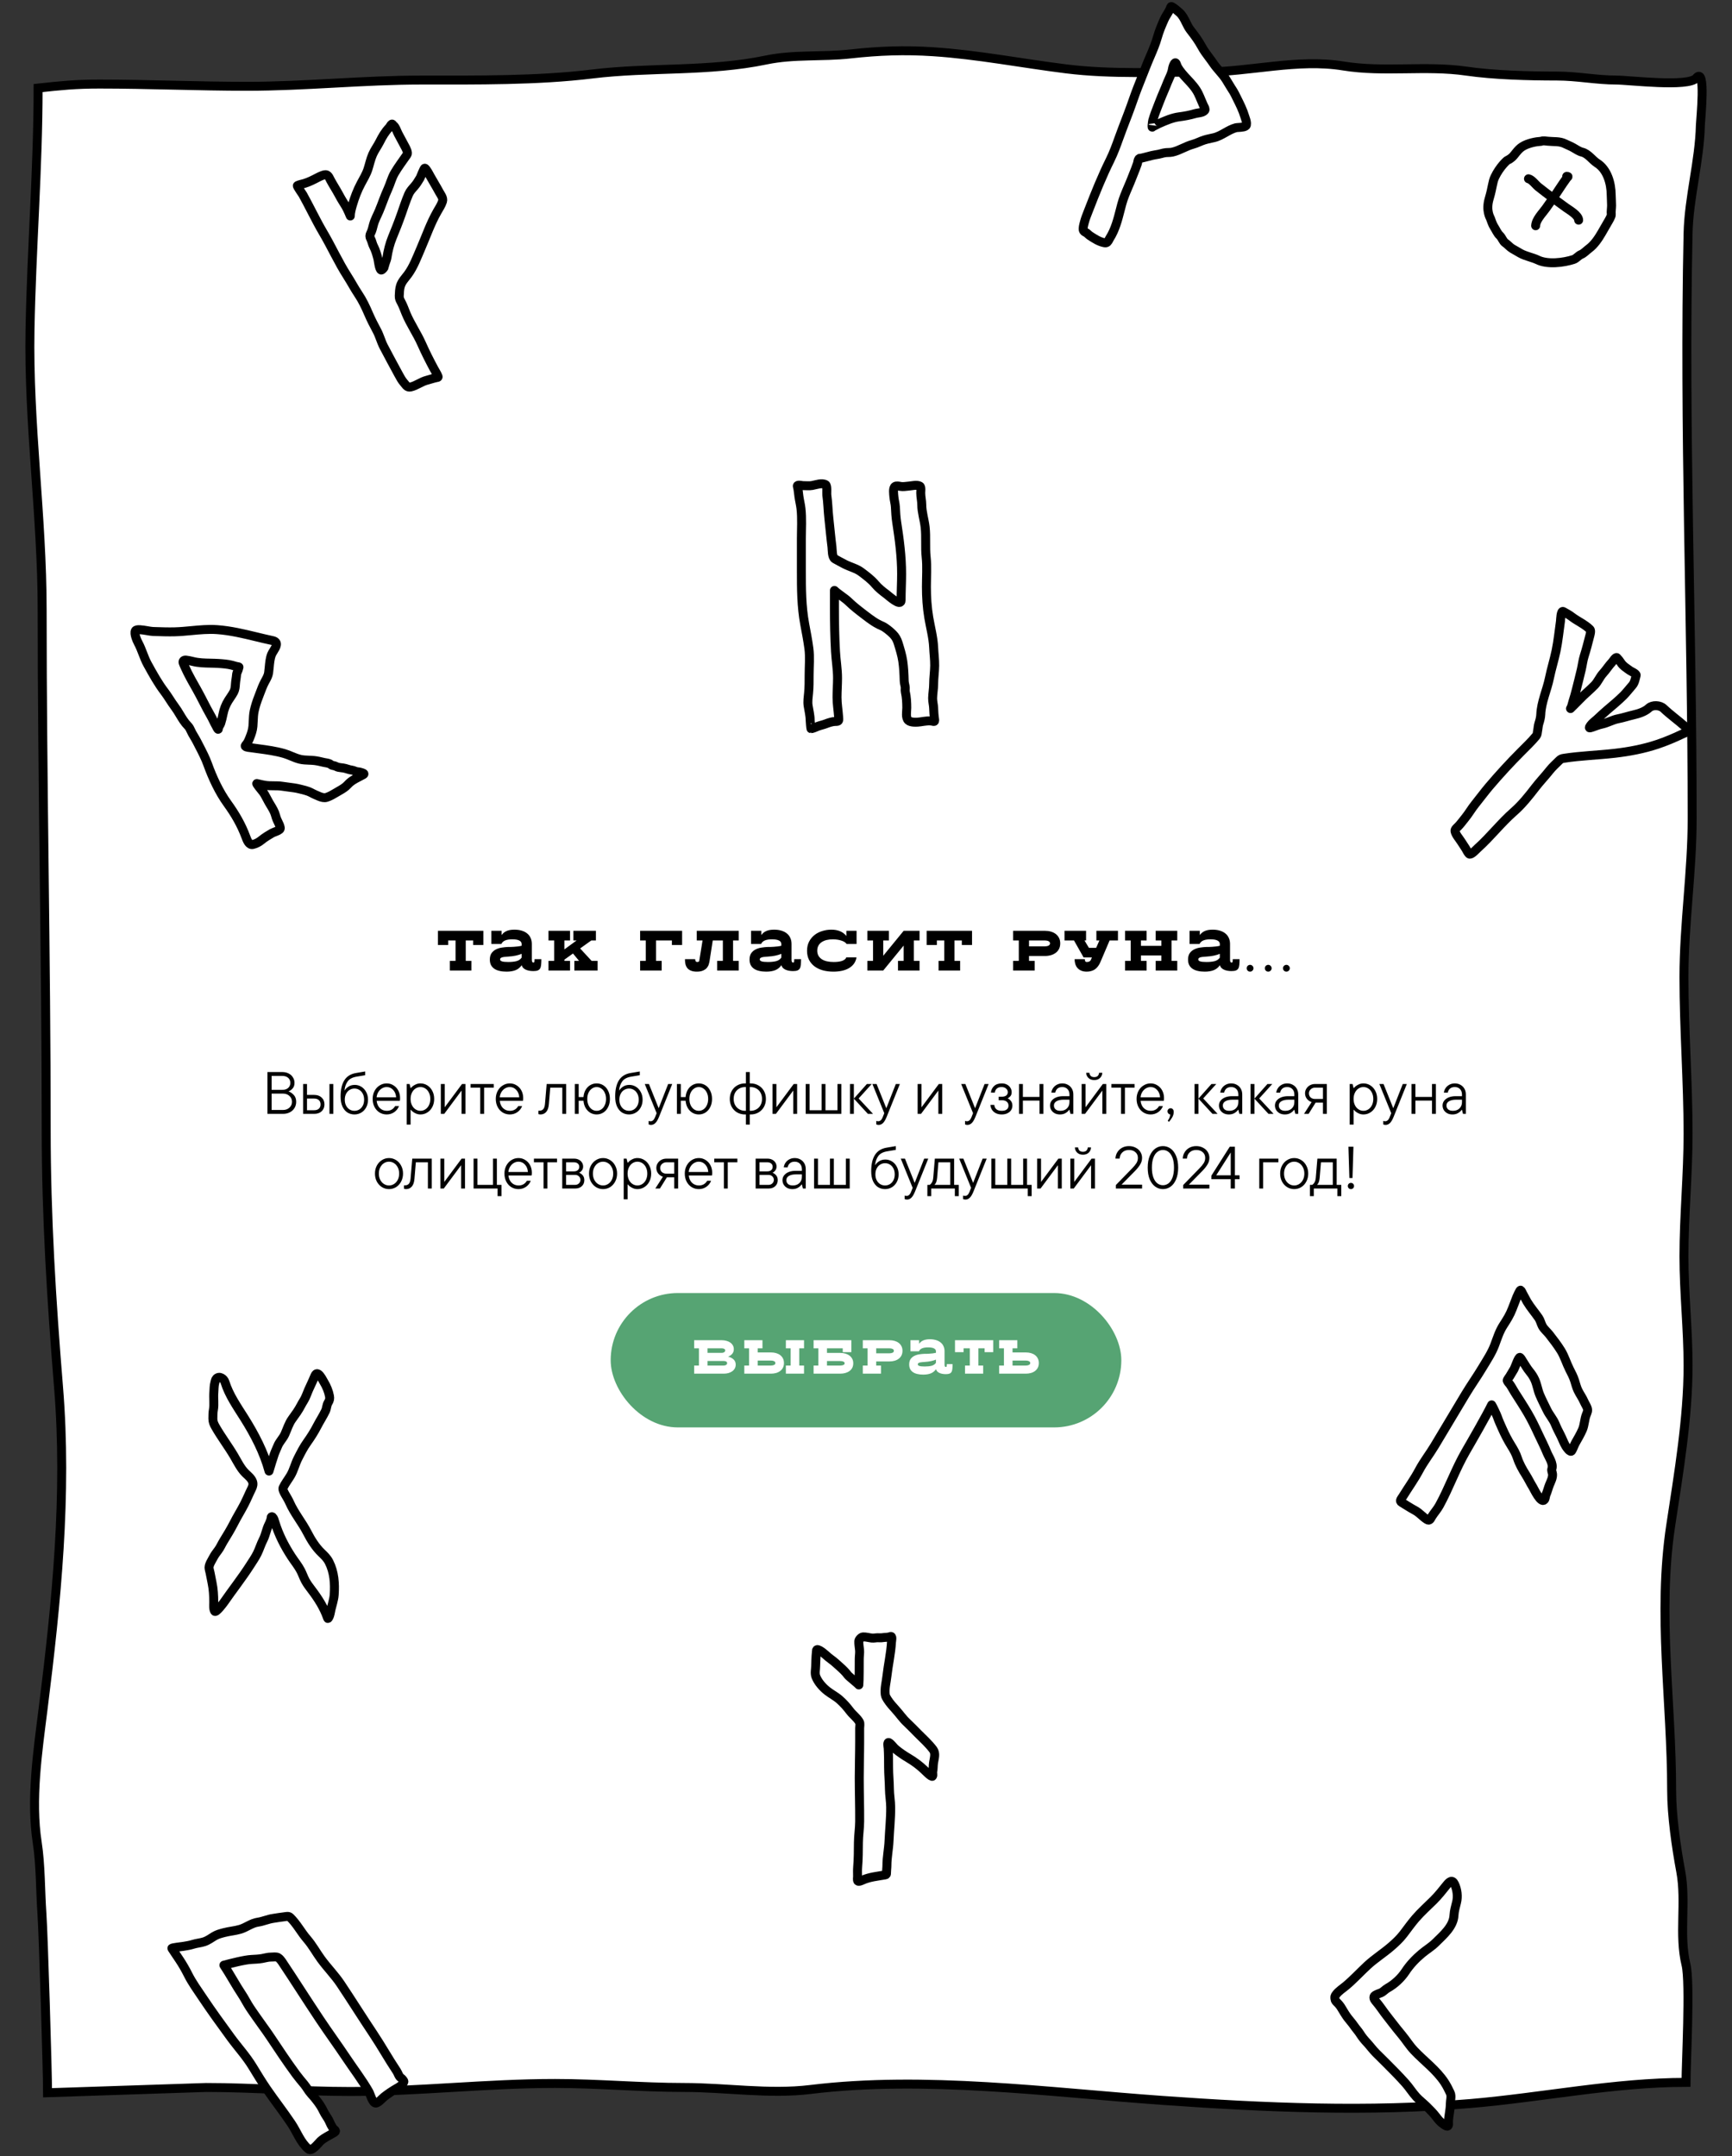
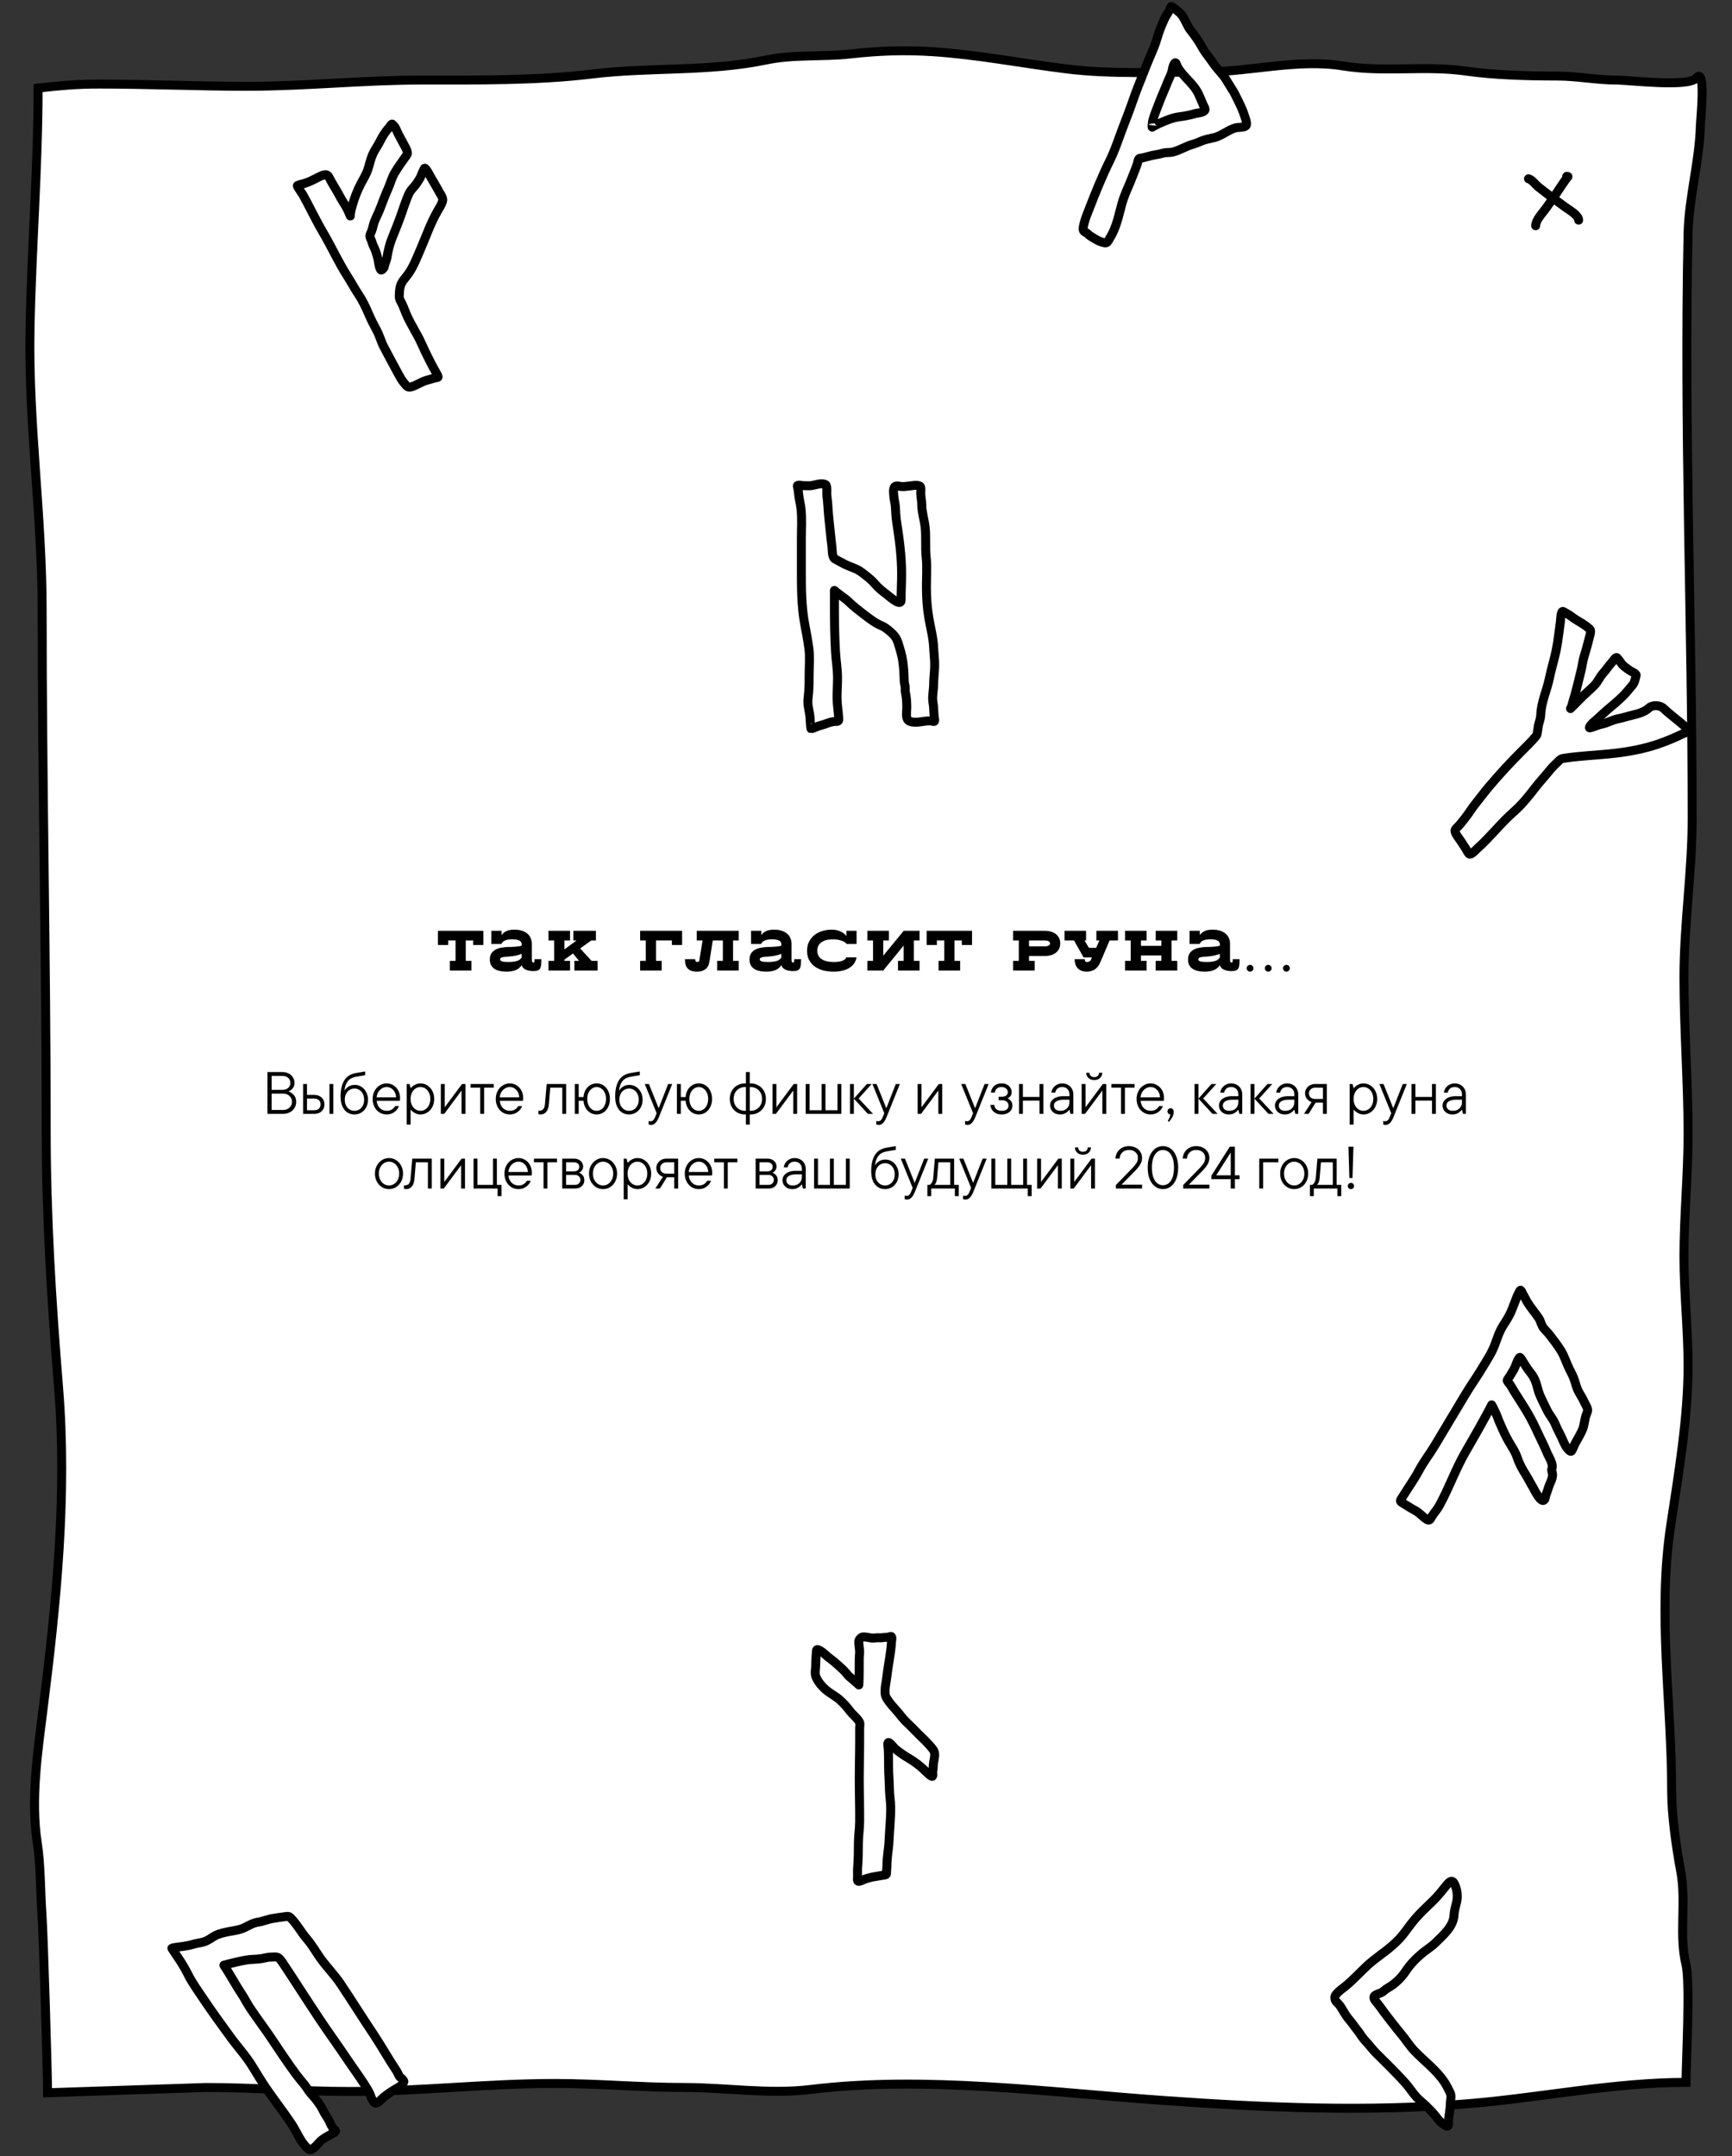
<svg xmlns="http://www.w3.org/2000/svg" width="580" height="722" viewBox="0 0 580 722" fill="none">
  <rect x="0" y="0" width="580" height="722" fill="#333333" stroke="none" />
  <path d="M33.282 28.151C25.28 28.151 20.318 28.667 12.761 29.488C12.761 55.987 10.548 83.58 10.051 110.302C9.464 141.887 14.115 172.802 14.115 204.291C14.115 262.336 15.47 320.492 15.47 378.431C15.47 407.431 17.25 435.785 19.609 464.618C22.547 500.528 18.916 536.618 14.416 572.37C12.61 586.722 10.252 602.667 12.46 616.973C13.642 624.631 13.493 633.07 14.04 640.819C14.527 647.726 15.928 693.858 15.928 700.805L69.023 699.037C84.981 699.037 101.079 700.381 117.214 700.381C140.127 700.381 162.875 697.692 185.872 697.692C200.355 697.692 214.64 699.037 229.098 699.037C243.078 699.037 257.574 701.4 271.408 699.709C309.784 695.018 350.987 700.642 389.326 703.369C423.438 705.795 458.312 707.316 492.427 704.415C516.256 702.388 540.671 697.327 564.598 697.327C564.598 691.168 566.061 663.963 564.598 657.955C562.143 647.871 564.748 636.988 562.842 626.734C561.298 618.433 559.787 607.965 559.787 599.546C559.787 569.845 554.977 540.546 559.481 510.812C562.105 493.493 565.286 474.857 565.286 457.332C565.286 445.023 563.911 433.05 563.911 420.733C563.911 407.104 565.286 393.406 565.286 379.652C565.286 362.257 563.911 344.73 563.911 327.219C563.911 309.474 566.66 291.842 566.66 274.112C566.66 208.601 563.862 143.619 565.286 78.195C565.548 66.12 569.129 53.994 569.41 41.895C569.45 40.148 571.38 22.045 568.035 26.135C565.448 29.297 545.503 26.807 541.229 26.807C534.6 26.807 528.159 25.462 521.296 25.462C512.008 25.462 500.307 25.16 491.053 23.819C477.429 21.845 463.446 24.311 449.888 22.101C434.415 19.579 418.595 24.118 403.073 24.118C387.787 24.118 372.262 24.952 357.097 23.072C342.18 21.223 327.422 18.299 312.42 17.321C302.868 16.698 294.379 17 284.773 18.068C275.368 19.113 265.893 18.144 256.592 20.084C237.264 24.117 217.636 22.419 198.244 24.79C179.952 27.026 159.542 26.807 141.118 26.807C121.681 26.807 102.231 28.898 82.77 28.898C66.317 28.898 49.778 28.151 33.282 28.151Z" fill="white" stroke="black" stroke-width="3" stroke-linecap="round" />
  <path d="M150.078 316.45H146.658V311.7H161.858V316.45H158.438V314.93H155.968V321.77H157.868V325H150.648V321.77H152.548V314.93H150.078V316.45ZM179.007 321.2H181.287C181.287 321.909 181.262 322.517 181.211 323.024C181.173 323.531 181.066 323.949 180.888 324.278C180.711 324.595 180.439 324.829 180.071 324.981C179.717 325.12 179.223 325.19 178.589 325.19C177.538 325.19 176.658 325.013 175.948 324.658C175.252 324.303 174.84 323.822 174.713 323.214C174.156 323.999 173.466 324.557 172.642 324.886C171.819 325.215 170.806 325.38 169.602 325.38C168.741 325.38 167.968 325.298 167.284 325.133C166.6 324.981 166.018 324.74 165.536 324.411C165.055 324.082 164.681 323.664 164.415 323.157C164.162 322.65 164.035 322.042 164.035 321.333C164.035 320.446 164.225 319.731 164.605 319.186C164.998 318.641 165.492 318.223 166.087 317.932C166.683 317.628 167.335 317.425 168.044 317.324C168.766 317.21 169.457 317.14 170.115 317.115C170.343 317.115 170.628 317.115 170.97 317.115C171.325 317.102 171.705 317.083 172.11 317.058C172.528 317.033 172.953 316.995 173.383 316.944C173.827 316.893 174.257 316.817 174.675 316.716V316.089C174.675 315.874 174.618 315.671 174.504 315.481C174.39 315.291 174.207 315.126 173.953 314.987C173.713 314.848 173.39 314.74 172.984 314.664C172.592 314.588 172.11 314.55 171.54 314.55C170.59 314.55 169.811 314.67 169.203 314.911C168.595 315.152 168.158 315.551 167.892 316.108H164.548V311.7H167.968V313.125C168.412 312.517 168.969 312.067 169.64 311.776C170.324 311.472 171.198 311.32 172.262 311.32C173.187 311.32 174.01 311.434 174.732 311.662C175.454 311.877 176.062 312.194 176.556 312.612C177.063 313.017 177.443 313.518 177.696 314.113C177.962 314.696 178.095 315.354 178.095 316.089V321.39C178.095 322.023 178.266 322.34 178.608 322.34C178.811 322.34 178.925 322.251 178.95 322.074C178.988 321.897 179.007 321.605 179.007 321.2ZM170.229 322.15C171.293 322.15 172.199 322.055 172.946 321.865C173.694 321.662 174.27 321.27 174.675 320.687V319.414C174.143 319.642 173.504 319.838 172.756 320.003C172.022 320.168 171.141 320.282 170.115 320.345C169.824 320.37 169.52 320.396 169.203 320.421C168.899 320.434 168.614 320.472 168.348 320.535C168.095 320.586 167.88 320.674 167.702 320.801C167.538 320.915 167.455 321.073 167.455 321.276C167.455 321.58 167.671 321.802 168.101 321.941C168.532 322.08 169.241 322.15 170.229 322.15ZM200.125 325H192.335V321.77H193.912L191.879 319.3L188.991 321.371V321.77H190.891V325H183.671V321.77H185.571V314.93H183.671V311.7H190.891V314.93H188.991V317.932L193.095 314.93H192.012V311.7H199.555V314.93H198.016L194.273 317.609L198.111 321.77H200.125V325ZM221.58 325H214.36V321.77H216.26V314.93H214.36V311.7H228.42V316.45H225V314.93H219.68V321.77H221.58V325ZM247.386 325H240.166V321.77H242.066V314.93H238.684L237.62 321.77C237.57 322.112 237.481 322.492 237.354 322.91C237.24 323.328 237.031 323.721 236.727 324.088C236.423 324.455 235.999 324.759 235.454 325C234.922 325.253 234.219 325.38 233.345 325.38C232.535 325.38 231.87 325.266 231.35 325.038C230.844 324.823 230.438 324.525 230.134 324.145C229.843 323.765 229.64 323.322 229.526 322.815C229.425 322.308 229.374 321.77 229.374 321.2H232.794C232.794 321.466 232.851 321.694 232.965 321.884C233.092 322.061 233.282 322.15 233.535 322.15C233.649 322.15 233.776 322.125 233.915 322.074C234.055 322.023 234.137 321.922 234.162 321.77L235.264 314.93H233.326V311.7H247.386V314.93H245.486V321.77H247.386V325ZM265.973 321.2H268.253C268.253 321.909 268.228 322.517 268.177 323.024C268.139 323.531 268.031 323.949 267.854 324.278C267.677 324.595 267.404 324.829 267.037 324.981C266.682 325.12 266.188 325.19 265.555 325.19C264.504 325.19 263.623 325.013 262.914 324.658C262.217 324.303 261.806 323.822 261.679 323.214C261.122 323.999 260.431 324.557 259.608 324.886C258.785 325.215 257.771 325.38 256.568 325.38C255.707 325.38 254.934 325.298 254.25 325.133C253.566 324.981 252.983 324.74 252.502 324.411C252.021 324.082 251.647 323.664 251.381 323.157C251.128 322.65 251.001 322.042 251.001 321.333C251.001 320.446 251.191 319.731 251.571 319.186C251.964 318.641 252.458 318.223 253.053 317.932C253.648 317.628 254.301 317.425 255.01 317.324C255.732 317.21 256.422 317.14 257.081 317.115C257.309 317.115 257.594 317.115 257.936 317.115C258.291 317.102 258.671 317.083 259.076 317.058C259.494 317.033 259.918 316.995 260.349 316.944C260.792 316.893 261.223 316.817 261.641 316.716V316.089C261.641 315.874 261.584 315.671 261.47 315.481C261.356 315.291 261.172 315.126 260.919 314.987C260.678 314.848 260.355 314.74 259.95 314.664C259.557 314.588 259.076 314.55 258.506 314.55C257.556 314.55 256.777 314.67 256.169 314.911C255.561 315.152 255.124 315.551 254.858 316.108H251.514V311.7H254.934V313.125C255.377 312.517 255.935 312.067 256.606 311.776C257.29 311.472 258.164 311.32 259.228 311.32C260.153 311.32 260.976 311.434 261.698 311.662C262.42 311.877 263.028 312.194 263.522 312.612C264.029 313.017 264.409 313.518 264.662 314.113C264.928 314.696 265.061 315.354 265.061 316.089V321.39C265.061 322.023 265.232 322.34 265.574 322.34C265.777 322.34 265.891 322.251 265.916 322.074C265.954 321.897 265.973 321.605 265.973 321.2ZM257.195 322.15C258.259 322.15 259.165 322.055 259.912 321.865C260.659 321.662 261.236 321.27 261.641 320.687V319.414C261.109 319.642 260.469 319.838 259.722 320.003C258.987 320.168 258.107 320.282 257.081 320.345C256.79 320.37 256.486 320.396 256.169 320.421C255.865 320.434 255.58 320.472 255.314 320.535C255.061 320.586 254.845 320.674 254.668 320.801C254.503 320.915 254.421 321.073 254.421 321.276C254.421 321.58 254.636 321.802 255.067 321.941C255.498 322.08 256.207 322.15 257.195 322.15ZM283.385 320.592H286.824C286.685 321.415 286.394 322.131 285.95 322.739C285.507 323.334 284.943 323.828 284.259 324.221C283.588 324.614 282.809 324.905 281.922 325.095C281.048 325.285 280.105 325.38 279.091 325.38C277.812 325.38 276.634 325.234 275.557 324.943C274.481 324.639 273.55 324.196 272.764 323.613C271.979 323.018 271.365 322.289 270.921 321.428C270.478 320.554 270.256 319.547 270.256 318.407C270.256 317.229 270.484 316.203 270.94 315.329C271.396 314.442 272.004 313.701 272.764 313.106C273.524 312.511 274.392 312.067 275.367 311.776C276.343 311.472 277.356 311.32 278.407 311.32C280.624 311.32 282.296 312.023 283.423 313.429V311.7H286.843V316.108H283.499C283.335 315.855 283.1 315.633 282.796 315.443C282.492 315.253 282.131 315.095 281.713 314.968C281.308 314.829 280.865 314.727 280.383 314.664C279.915 314.588 279.427 314.55 278.92 314.55C278.173 314.55 277.476 314.626 276.83 314.778C276.197 314.93 275.646 315.164 275.177 315.481C274.709 315.785 274.341 316.178 274.075 316.659C273.809 317.14 273.676 317.704 273.676 318.35C273.676 318.996 273.809 319.56 274.075 320.041C274.341 320.51 274.715 320.902 275.196 321.219C275.678 321.536 276.254 321.77 276.925 321.922C277.609 322.074 278.369 322.15 279.205 322.15C279.674 322.15 280.136 322.125 280.592 322.074C281.048 322.023 281.466 321.941 281.846 321.827C282.239 321.7 282.568 321.536 282.834 321.333C283.113 321.13 283.297 320.883 283.385 320.592ZM295.773 325H290.453V321.77H292.353V314.93H290.453V311.7H297.673V314.93H295.773V320.06L302.613 311.7H307.933V314.93H306.033V321.77H307.933V325H300.713V321.77H302.613V316.64L295.773 325ZM313.73 316.45H310.31V311.7H325.51V316.45H322.09V314.93H319.62V321.77H321.52V325H314.3V321.77H316.2V314.93H313.73V316.45ZM346.49 325H339.27V321.77H341.17V314.93H339.27V311.7H349.91C350.619 311.7 351.284 311.789 351.905 311.966C352.526 312.143 353.07 312.409 353.539 312.764C354.008 313.119 354.375 313.562 354.641 314.094C354.907 314.613 355.04 315.221 355.04 315.918C355.04 316.615 354.907 317.229 354.641 317.761C354.375 318.28 354.008 318.717 353.539 319.072C353.07 319.427 352.526 319.693 351.905 319.87C351.284 320.047 350.619 320.136 349.91 320.136H344.59V321.77H346.49V325ZM349.91 314.93H344.59V316.906H349.91C350.391 316.906 350.797 316.824 351.126 316.659C351.455 316.494 351.62 316.247 351.62 315.918C351.62 315.589 351.455 315.342 351.126 315.177C350.797 315.012 350.391 314.93 349.91 314.93ZM374.372 311.7V314.93H371.579L368.748 321.58C368.659 321.77 368.558 321.998 368.444 322.264C368.343 322.517 368.203 322.79 368.026 323.081C367.861 323.36 367.659 323.638 367.418 323.917C367.19 324.183 366.911 324.43 366.582 324.658C366.253 324.873 365.866 325.044 365.423 325.171C364.992 325.31 364.492 325.38 363.922 325.38C363.2 325.38 362.579 325.266 362.06 325.038C361.553 324.823 361.135 324.525 360.806 324.145C360.477 323.765 360.236 323.322 360.084 322.815C359.932 322.308 359.856 321.77 359.856 321.2H363.276C363.276 321.466 363.32 321.694 363.409 321.884C363.51 322.061 363.681 322.15 363.922 322.15C364.15 322.15 364.34 322.131 364.492 322.093C364.657 322.042 364.783 321.985 364.872 321.922C364.973 321.859 365.049 321.795 365.1 321.732C365.163 321.669 365.208 321.618 365.233 321.58L365.651 320.63H362.877L359.647 314.93H356.474V311.7H363.694V314.93H363.162L364.644 317.4H367.076L368.159 314.93H367.152V311.7H374.372ZM383.971 325H376.751V321.77H378.651V314.93H376.751V311.7H383.971V314.93H382.071V316.735H388.911V314.93H387.011V311.7H394.231V314.93H392.331V321.77H394.231V325H387.011V321.77H388.911V319.965H382.071V321.77H383.971V325ZM412.815 321.2H415.095C415.095 321.909 415.069 322.517 415.019 323.024C414.981 323.531 414.873 323.949 414.696 324.278C414.518 324.595 414.246 324.829 413.879 324.981C413.524 325.12 413.03 325.19 412.397 325.19C411.345 325.19 410.465 325.013 409.756 324.658C409.059 324.303 408.647 323.822 408.521 323.214C407.963 323.999 407.273 324.557 406.45 324.886C405.626 325.215 404.613 325.38 403.41 325.38C402.548 325.38 401.776 325.298 401.092 325.133C400.408 324.981 399.825 324.74 399.344 324.411C398.862 324.082 398.489 323.664 398.223 323.157C397.969 322.65 397.843 322.042 397.843 321.333C397.843 320.446 398.033 319.731 398.413 319.186C398.805 318.641 399.299 318.223 399.895 317.932C400.49 317.628 401.142 317.425 401.852 317.324C402.574 317.21 403.264 317.14 403.923 317.115C404.151 317.115 404.436 317.115 404.778 317.115C405.132 317.102 405.512 317.083 405.918 317.058C406.336 317.033 406.76 316.995 407.191 316.944C407.634 316.893 408.065 316.817 408.483 316.716V316.089C408.483 315.874 408.426 315.671 408.312 315.481C408.198 315.291 408.014 315.126 407.761 314.987C407.52 314.848 407.197 314.74 406.792 314.664C406.399 314.588 405.918 314.55 405.348 314.55C404.398 314.55 403.619 314.67 403.011 314.911C402.403 315.152 401.966 315.551 401.7 316.108H398.356V311.7H401.776V313.125C402.219 312.517 402.776 312.067 403.448 311.776C404.132 311.472 405.006 311.32 406.07 311.32C406.994 311.32 407.818 311.434 408.54 311.662C409.262 311.877 409.87 312.194 410.364 312.612C410.87 313.017 411.25 313.518 411.504 314.113C411.77 314.696 411.903 315.354 411.903 316.089V321.39C411.903 322.023 412.074 322.34 412.416 322.34C412.618 322.34 412.732 322.251 412.758 322.074C412.796 321.897 412.815 321.605 412.815 321.2ZM404.037 322.15C405.101 322.15 406.006 322.055 406.754 321.865C407.501 321.662 408.077 321.27 408.483 320.687V319.414C407.951 319.642 407.311 319.838 406.564 320.003C405.829 320.168 404.949 320.282 403.923 320.345C403.631 320.37 403.327 320.396 403.011 320.421C402.707 320.434 402.422 320.472 402.156 320.535C401.902 320.586 401.687 320.674 401.51 320.801C401.345 320.915 401.263 321.073 401.263 321.276C401.263 321.58 401.478 321.802 401.909 321.941C402.339 322.08 403.049 322.15 404.037 322.15ZM417.478 324.24C417.478 323.923 417.586 323.657 417.801 323.442C418.029 323.214 418.301 323.1 418.618 323.1C418.935 323.1 419.201 323.214 419.416 323.442C419.644 323.657 419.758 323.923 419.758 324.24C419.758 324.557 419.644 324.823 419.416 325.038C419.201 325.266 418.935 325.38 418.618 325.38C418.301 325.38 418.029 325.266 417.801 325.038C417.586 324.823 417.478 324.557 417.478 324.24ZM423.558 324.24C423.558 323.923 423.666 323.657 423.881 323.442C424.109 323.214 424.381 323.1 424.698 323.1C425.015 323.1 425.281 323.214 425.496 323.442C425.724 323.657 425.838 323.923 425.838 324.24C425.838 324.557 425.724 324.823 425.496 325.038C425.281 325.266 425.015 325.38 424.698 325.38C424.381 325.38 424.109 325.266 423.881 325.038C423.666 324.823 423.558 324.557 423.558 324.24ZM429.638 324.24C429.638 323.923 429.746 323.657 429.961 323.442C430.189 323.214 430.461 323.1 430.778 323.1C431.095 323.1 431.361 323.214 431.576 323.442C431.804 323.657 431.918 323.923 431.918 324.24C431.918 324.557 431.804 324.823 431.576 325.038C431.361 325.266 431.095 325.38 430.778 325.38C430.461 325.38 430.189 325.266 429.961 325.038C429.746 324.823 429.638 324.557 429.638 324.24Z" fill="black" />
  <path d="M96.603 365.48C97.23 365.68 97.817 366.073 98.363 366.66C98.91 367.233 99.183 368 99.183 368.96C99.183 369.733 98.996 370.427 98.623 371.04C98.25 371.653 97.73 372.133 97.063 372.48C96.397 372.827 95.63 373 94.763 373H89.563V359H94.543C95.343 359 96.05 359.16 96.663 359.48C97.29 359.8 97.77 360.24 98.103 360.8C98.45 361.347 98.623 361.953 98.623 362.62C98.623 363.38 98.416 364 98.003 364.48C97.603 364.947 97.136 365.28 96.603 365.48ZM90.963 360.3V364.96H94.543C95.37 364.96 96.023 364.747 96.503 364.32C96.983 363.893 97.223 363.327 97.223 362.62C97.223 361.927 96.983 361.367 96.503 360.94C96.023 360.513 95.37 360.3 94.543 360.3H90.963ZM94.763 371.7C95.643 371.7 96.363 371.44 96.923 370.92C97.496 370.4 97.783 369.747 97.783 368.96C97.783 368.173 97.496 367.52 96.923 367C96.363 366.48 95.643 366.22 94.763 366.22H90.963V371.7H94.763ZM105.208 366.66C106.262 366.66 107.095 366.953 107.708 367.54C108.335 368.113 108.648 368.88 108.648 369.84C108.648 370.787 108.335 371.553 107.708 372.14C107.095 372.713 106.262 373 105.208 373H101.508V363H102.808V366.66H105.208ZM110.328 373V363H111.628V373H110.328ZM105.208 371.78C105.875 371.78 106.395 371.613 106.768 371.28C107.155 370.933 107.348 370.453 107.348 369.84C107.348 369.227 107.155 368.747 106.768 368.4C106.395 368.053 105.875 367.88 105.208 367.88H102.808V371.78H105.208ZM118.696 373.2C117.843 373.2 117.063 372.987 116.356 372.56C115.663 372.12 115.103 371.453 114.676 370.56C114.263 369.653 114.056 368.533 114.056 367.2C114.056 364.867 114.483 363.04 115.336 361.72C116.19 360.387 117.523 359.58 119.336 359.3C120.283 359.153 121.27 358.987 122.296 358.8V360.06L119.416 360.54C118.003 360.78 117.003 361.313 116.416 362.14C115.83 362.953 115.483 363.94 115.376 365.1H115.476C115.703 364.673 116.11 364.267 116.696 363.88C117.283 363.493 117.99 363.3 118.816 363.3C119.603 363.3 120.33 363.507 120.996 363.92C121.676 364.333 122.216 364.92 122.616 365.68C123.03 366.427 123.236 367.287 123.236 368.26C123.236 369.233 123.03 370.093 122.616 370.84C122.216 371.587 121.67 372.167 120.976 372.58C120.283 372.993 119.523 373.2 118.696 373.2ZM118.696 371.98C119.283 371.98 119.823 371.833 120.316 371.54C120.81 371.233 121.203 370.8 121.496 370.24C121.79 369.68 121.936 369.02 121.936 368.26C121.936 367.5 121.79 366.84 121.496 366.28C121.203 365.707 120.81 365.273 120.316 364.98C119.836 364.673 119.296 364.52 118.696 364.52C118.11 364.52 117.57 364.673 117.076 364.98C116.583 365.273 116.19 365.707 115.896 366.28C115.603 366.84 115.456 367.5 115.456 368.26C115.456 369.02 115.603 369.68 115.896 370.24C116.19 370.8 116.583 371.233 117.076 371.54C117.57 371.833 118.11 371.98 118.696 371.98ZM133.974 367.7C133.974 368.113 133.947 368.427 133.894 368.64H126.134C126.24 369.667 126.6 370.48 127.214 371.08C127.84 371.68 128.614 371.98 129.534 371.98C130.76 371.98 131.687 371.453 132.314 370.4H133.614C133.307 371.213 132.78 371.887 132.034 372.42C131.287 372.94 130.44 373.2 129.494 373.2C128.614 373.2 127.814 372.98 127.094 372.54C126.387 372.1 125.827 371.487 125.414 370.7C125 369.913 124.794 369.013 124.794 368C124.794 367.013 125 366.127 125.414 365.34C125.84 364.54 126.414 363.92 127.134 363.48C127.854 363.027 128.64 362.8 129.494 362.8C130.334 362.8 131.094 363.02 131.774 363.46C132.467 363.887 133.007 364.473 133.394 365.22C133.78 365.967 133.974 366.793 133.974 367.7ZM129.494 364.02C128.934 364.02 128.407 364.167 127.914 364.46C127.434 364.74 127.027 365.147 126.694 365.68C126.374 366.2 126.18 366.793 126.114 367.46H132.654C132.587 366.46 132.26 365.64 131.674 365C131.087 364.347 130.36 364.02 129.494 364.02ZM136.196 376.6V363H137.156L137.496 364.36H137.596C137.729 364.173 137.943 363.96 138.236 363.72C138.543 363.48 138.916 363.267 139.356 363.08C139.809 362.893 140.289 362.8 140.796 362.8C141.636 362.8 142.403 363.02 143.096 363.46C143.803 363.9 144.363 364.52 144.776 365.32C145.189 366.107 145.396 367 145.396 368C145.396 369 145.189 369.9 144.776 370.7C144.363 371.487 143.803 372.1 143.096 372.54C142.403 372.98 141.636 373.2 140.796 373.2C140.289 373.2 139.809 373.107 139.356 372.92C138.916 372.733 138.543 372.52 138.236 372.28C137.929 372.04 137.716 371.827 137.596 371.64H137.496V376.6H136.196ZM140.796 371.98C141.396 371.98 141.949 371.813 142.456 371.48C142.963 371.147 143.363 370.68 143.656 370.08C143.949 369.467 144.096 368.773 144.096 368C144.096 367.227 143.949 366.54 143.656 365.94C143.363 365.327 142.963 364.853 142.456 364.52C141.949 364.187 141.396 364.02 140.796 364.02C140.196 364.02 139.643 364.187 139.136 364.52C138.629 364.853 138.229 365.327 137.936 365.94C137.643 366.54 137.496 367.227 137.496 368C137.496 368.773 137.643 369.467 137.936 370.08C138.229 370.68 138.629 371.147 139.136 371.48C139.643 371.813 140.196 371.98 140.796 371.98ZM148.922 370.8L154.722 363H155.862V373H154.562V365.2L148.762 373H147.622V363H148.922V370.8ZM162.115 373H160.815V364.22H157.595V363H165.335V364.22H162.115V373ZM175.204 367.7C175.204 368.113 175.177 368.427 175.124 368.64H167.364C167.471 369.667 167.831 370.48 168.444 371.08C169.071 371.68 169.844 371.98 170.764 371.98C171.991 371.98 172.917 371.453 173.544 370.4H174.844C174.537 371.213 174.011 371.887 173.264 372.42C172.517 372.94 171.671 373.2 170.724 373.2C169.844 373.2 169.044 372.98 168.324 372.54C167.617 372.1 167.057 371.487 166.644 370.7C166.231 369.913 166.024 369.013 166.024 368C166.024 367.013 166.231 366.127 166.644 365.34C167.071 364.54 167.644 363.92 168.364 363.48C169.084 363.027 169.871 362.8 170.724 362.8C171.564 362.8 172.324 363.02 173.004 363.46C173.697 363.887 174.237 364.473 174.624 365.22C175.011 365.967 175.204 366.793 175.204 367.7ZM170.724 364.02C170.164 364.02 169.637 364.167 169.144 364.46C168.664 364.74 168.257 365.147 167.924 365.68C167.604 366.2 167.411 366.793 167.344 367.46H173.884C173.817 366.46 173.491 365.64 172.904 365C172.317 364.347 171.591 364.02 170.724 364.02ZM180.981 373.2C180.768 373.2 180.541 373.16 180.301 373.08V371.94H180.641C181.201 371.94 181.635 371.76 181.941 371.4C182.248 371.04 182.435 370.453 182.501 369.64L183.061 363H189.601V373H188.301V364.22H184.261L183.801 369.74C183.708 370.913 183.408 371.787 182.901 372.36C182.408 372.92 181.768 373.2 180.981 373.2ZM199.805 362.8C200.618 362.8 201.365 363.013 202.045 363.44C202.725 363.867 203.258 364.48 203.645 365.28C204.045 366.067 204.245 366.973 204.245 368C204.245 369.027 204.045 369.933 203.645 370.72C203.258 371.507 202.725 372.12 202.045 372.56C201.365 372.987 200.618 373.2 199.805 373.2C199.045 373.2 198.338 373.013 197.685 372.64C197.045 372.253 196.518 371.713 196.105 371.02C195.705 370.327 195.465 369.52 195.385 368.6H193.785V373H192.485V363H193.785V367.38H195.385C195.465 366.46 195.705 365.653 196.105 364.96C196.518 364.267 197.045 363.733 197.685 363.36C198.338 362.987 199.045 362.8 199.805 362.8ZM199.805 371.98C200.378 371.98 200.898 371.82 201.365 371.5C201.845 371.18 202.225 370.72 202.505 370.12C202.798 369.507 202.945 368.8 202.945 368C202.945 367.2 202.798 366.5 202.505 365.9C202.225 365.3 201.845 364.84 201.365 364.52C200.885 364.187 200.365 364.02 199.805 364.02C199.245 364.02 198.725 364.187 198.245 364.52C197.765 364.84 197.378 365.3 197.085 365.9C196.805 366.5 196.665 367.2 196.665 368C196.665 368.8 196.805 369.507 197.085 370.12C197.378 370.72 197.758 371.18 198.225 371.5C198.705 371.82 199.232 371.98 199.805 371.98ZM210.649 373.2C209.796 373.2 209.016 372.987 208.309 372.56C207.616 372.12 207.056 371.453 206.629 370.56C206.216 369.653 206.009 368.533 206.009 367.2C206.009 364.867 206.436 363.04 207.289 361.72C208.143 360.387 209.476 359.58 211.289 359.3C212.236 359.153 213.223 358.987 214.249 358.8V360.06L211.369 360.54C209.956 360.78 208.956 361.313 208.369 362.14C207.783 362.953 207.436 363.94 207.329 365.1H207.429C207.656 364.673 208.063 364.267 208.649 363.88C209.236 363.493 209.943 363.3 210.769 363.3C211.556 363.3 212.283 363.507 212.949 363.92C213.629 364.333 214.169 364.92 214.569 365.68C214.983 366.427 215.189 367.287 215.189 368.26C215.189 369.233 214.983 370.093 214.569 370.84C214.169 371.587 213.623 372.167 212.929 372.58C212.236 372.993 211.476 373.2 210.649 373.2ZM210.649 371.98C211.236 371.98 211.776 371.833 212.269 371.54C212.763 371.233 213.156 370.8 213.449 370.24C213.743 369.68 213.889 369.02 213.889 368.26C213.889 367.5 213.743 366.84 213.449 366.28C213.156 365.707 212.763 365.273 212.269 364.98C211.789 364.673 211.249 364.52 210.649 364.52C210.063 364.52 209.523 364.673 209.029 364.98C208.536 365.273 208.143 365.707 207.849 366.28C207.556 366.84 207.409 367.5 207.409 368.26C207.409 369.02 207.556 369.68 207.849 370.24C208.143 370.8 208.536 371.233 209.029 371.54C209.523 371.833 210.063 371.98 210.649 371.98ZM223.751 363H225.111L220.691 374C220.265 375.04 219.838 375.747 219.411 376.12C218.998 376.507 218.525 376.7 217.991 376.7C217.765 376.7 217.505 376.647 217.211 376.54V375.36C217.438 375.44 217.645 375.48 217.831 375.48C218.151 375.48 218.431 375.38 218.671 375.18C218.925 374.98 219.151 374.633 219.351 374.14L219.891 372.78L215.911 363H217.311L220.571 371.12L223.751 363ZM234.004 362.8C234.817 362.8 235.564 363.013 236.244 363.44C236.924 363.867 237.457 364.48 237.844 365.28C238.244 366.067 238.444 366.973 238.444 368C238.444 369.027 238.244 369.933 237.844 370.72C237.457 371.507 236.924 372.12 236.244 372.56C235.564 372.987 234.817 373.2 234.004 373.2C233.244 373.2 232.537 373.013 231.884 372.64C231.244 372.253 230.717 371.713 230.304 371.02C229.904 370.327 229.664 369.52 229.584 368.6H227.984V373H226.684V363H227.984V367.38H229.584C229.664 366.46 229.904 365.653 230.304 364.96C230.717 364.267 231.244 363.733 231.884 363.36C232.537 362.987 233.244 362.8 234.004 362.8ZM234.004 371.98C234.577 371.98 235.097 371.82 235.564 371.5C236.044 371.18 236.424 370.72 236.704 370.12C236.997 369.507 237.144 368.8 237.144 368C237.144 367.2 236.997 366.5 236.704 365.9C236.424 365.3 236.044 364.84 235.564 364.52C235.084 364.187 234.564 364.02 234.004 364.02C233.444 364.02 232.924 364.187 232.444 364.52C231.964 364.84 231.577 365.3 231.284 365.9C231.004 366.5 230.864 367.2 230.864 368C230.864 368.8 231.004 369.507 231.284 370.12C231.577 370.72 231.957 371.18 232.424 371.5C232.904 371.82 233.431 371.98 234.004 371.98ZM251.384 362.8C252.344 362.8 253.21 363.027 253.984 363.48C254.77 363.92 255.384 364.533 255.824 365.32C256.264 366.107 256.484 367 256.484 368C256.484 368.987 256.264 369.88 255.824 370.68C255.384 371.467 254.77 372.087 253.984 372.54C253.21 372.98 252.344 373.2 251.384 373.2H251.084V376.6H249.784V373.2H249.484C248.524 373.2 247.65 372.98 246.864 372.54C246.09 372.087 245.484 371.467 245.044 370.68C244.604 369.88 244.384 368.987 244.384 368C244.384 367 244.604 366.107 245.044 365.32C245.484 364.533 246.09 363.92 246.864 363.48C247.65 363.027 248.524 362.8 249.484 362.8H249.784V359H251.084V362.8H251.384ZM245.684 368C245.684 368.787 245.85 369.48 246.184 370.08C246.517 370.68 246.977 371.147 247.564 371.48C248.15 371.813 248.824 371.98 249.584 371.98H249.784V364.02H249.584C248.824 364.02 248.144 364.187 247.544 364.52C246.957 364.853 246.497 365.32 246.164 365.92C245.844 366.52 245.684 367.213 245.684 368ZM251.284 371.98C252.044 371.98 252.717 371.813 253.304 371.48C253.904 371.147 254.364 370.68 254.684 370.08C255.017 369.48 255.184 368.787 255.184 368C255.184 367.213 255.017 366.52 254.684 365.92C254.364 365.32 253.904 364.853 253.304 364.52C252.717 364.187 252.044 364.02 251.284 364.02H251.084V371.98H251.284ZM259.996 370.8L265.796 363H266.936V373H265.636V365.2L259.836 373H258.696V363H259.996V370.8ZM280.449 371.78V363H281.749V373H269.809V363H271.109V371.78H275.129V363H276.429V371.78H280.449ZM284.633 373V363H285.933V373H284.633ZM291.913 363L287.533 367.84L292.353 373H290.633L285.933 367.9L290.293 363H291.913ZM299.982 363H301.342L296.922 374C296.495 375.04 296.069 375.747 295.642 376.12C295.229 376.507 294.755 376.7 294.222 376.7C293.995 376.7 293.735 376.647 293.442 376.54V375.36C293.669 375.44 293.875 375.48 294.062 375.48C294.382 375.48 294.662 375.38 294.902 375.18C295.155 374.98 295.382 374.633 295.582 374.14L296.122 372.78L292.142 363H293.542L296.802 371.12L299.982 363ZM308.59 370.8L314.39 363H315.53V373H314.23V365.2L308.43 373H307.29V363H308.59V370.8ZM329.709 363H331.069L326.649 374C326.222 375.04 325.795 375.747 325.369 376.12C324.955 376.507 324.482 376.7 323.949 376.7C323.722 376.7 323.462 376.647 323.169 376.54V375.36C323.395 375.44 323.602 375.48 323.789 375.48C324.109 375.48 324.389 375.38 324.629 375.18C324.882 374.98 325.109 374.633 325.309 374.14L325.849 372.78L321.869 363H323.269L326.529 371.12L329.709 363ZM337.421 367.8C337.848 367.987 338.221 368.287 338.541 368.7C338.861 369.113 339.021 369.633 339.021 370.26C339.021 370.793 338.881 371.287 338.601 371.74C338.321 372.18 337.908 372.533 337.361 372.8C336.828 373.067 336.195 373.2 335.461 373.2C334.701 373.2 334.041 373.06 333.481 372.78C332.921 372.487 332.488 372.1 332.181 371.62C331.875 371.127 331.701 370.587 331.661 370H332.961C333.015 370.613 333.248 371.1 333.661 371.46C334.075 371.807 334.675 371.98 335.461 371.98C336.208 371.98 336.768 371.827 337.141 371.52C337.528 371.213 337.721 370.793 337.721 370.26C337.721 369.7 337.528 369.26 337.141 368.94C336.768 368.607 336.228 368.44 335.521 368.44H334.441V367.26H335.441C336.108 367.26 336.615 367.127 336.961 366.86C337.308 366.58 337.481 366.207 337.481 365.74C337.481 365.26 337.288 364.853 336.901 364.52C336.528 364.187 336.021 364.02 335.381 364.02C334.715 364.02 334.188 364.193 333.801 364.54C333.428 364.873 333.208 365.32 333.141 365.88H331.841C331.908 365.013 332.255 364.287 332.881 363.7C333.508 363.1 334.375 362.8 335.481 362.8C336.135 362.8 336.708 362.933 337.201 363.2C337.708 363.467 338.095 363.827 338.361 364.28C338.641 364.72 338.781 365.207 338.781 365.74C338.781 366.3 338.641 366.747 338.361 367.08C338.095 367.4 337.781 367.64 337.421 367.8ZM348.095 367.34V363H349.395V373H348.095V368.56H342.535V373H341.235V363H342.535V367.34H348.095ZM355.73 362.8C356.437 362.8 357.07 362.96 357.63 363.28C358.19 363.587 358.63 364.02 358.95 364.58C359.27 365.14 359.43 365.78 359.43 366.5V373H358.47L358.13 371.64H358.03C357.777 372.04 357.383 372.4 356.85 372.72C356.33 373.04 355.697 373.2 354.95 373.2C354.283 373.2 353.697 373.067 353.19 372.8C352.697 372.52 352.31 372.153 352.03 371.7C351.763 371.247 351.63 370.747 351.63 370.2C351.63 369.6 351.81 369.067 352.17 368.6C352.543 368.12 353.057 367.747 353.71 367.48C354.377 367.213 355.137 367.08 355.99 367.08H358.13V366.5C358.13 365.753 357.91 365.153 357.47 364.7C357.03 364.247 356.45 364.02 355.73 364.02C355.05 364.02 354.51 364.193 354.11 364.54C353.723 364.887 353.477 365.34 353.37 365.9H352.07C352.137 365.34 352.33 364.827 352.65 364.36C352.983 363.88 353.417 363.5 353.95 363.22C354.483 362.94 355.077 362.8 355.73 362.8ZM355.09 371.98C356.01 371.98 356.743 371.713 357.29 371.18C357.85 370.633 358.13 369.947 358.13 369.12V368.26H356.19C355.163 368.26 354.363 368.433 353.79 368.78C353.217 369.113 352.93 369.587 352.93 370.2C352.93 370.733 353.117 371.167 353.49 371.5C353.863 371.82 354.397 371.98 355.09 371.98ZM363.511 370.8L369.311 363H370.451V373H369.151V365.2L363.351 373H362.211V363H363.511V370.8ZM366.431 361.68C365.618 361.68 364.971 361.447 364.491 360.98C364.011 360.513 363.758 359.933 363.731 359.24H364.811C364.918 360.213 365.458 360.7 366.431 360.7C367.405 360.7 367.945 360.213 368.051 359.24H369.131C369.105 359.933 368.851 360.513 368.371 360.98C367.891 361.447 367.245 361.68 366.431 361.68ZM376.705 373H375.405V364.22H372.185V363H379.925V364.22H376.705V373ZM389.794 367.7C389.794 368.113 389.767 368.427 389.714 368.64H381.954C382.061 369.667 382.421 370.48 383.034 371.08C383.661 371.68 384.434 371.98 385.354 371.98C386.581 371.98 387.507 371.453 388.134 370.4H389.434C389.127 371.213 388.601 371.887 387.854 372.42C387.107 372.94 386.261 373.2 385.314 373.2C384.434 373.2 383.634 372.98 382.914 372.54C382.207 372.1 381.647 371.487 381.234 370.7C380.821 369.913 380.614 369.013 380.614 368C380.614 367.013 380.821 366.127 381.234 365.34C381.661 364.54 382.234 363.92 382.954 363.48C383.674 363.027 384.461 362.8 385.314 362.8C386.154 362.8 386.914 363.02 387.594 363.46C388.287 363.887 388.827 364.473 389.214 365.22C389.601 365.967 389.794 366.793 389.794 367.7ZM385.314 364.02C384.754 364.02 384.227 364.167 383.734 364.46C383.254 364.74 382.847 365.147 382.514 365.68C382.194 366.2 382.001 366.793 381.934 367.46H388.474C388.407 366.46 388.081 365.64 387.494 365C386.907 364.347 386.181 364.02 385.314 364.02ZM392.006 371.12C392.299 371.12 392.546 371.227 392.746 371.44C392.946 371.653 393.046 371.947 393.046 372.32C393.046 372.987 392.872 373.613 392.526 374.2C392.179 374.8 391.806 375.3 391.406 375.7L391.066 375.26C391.559 374.607 391.832 373.92 391.886 373.2C391.619 373.173 391.399 373.06 391.226 372.86C391.052 372.66 390.966 372.427 390.966 372.16C390.966 371.867 391.066 371.62 391.266 371.42C391.466 371.22 391.712 371.12 392.006 371.12ZM400.024 373V363H401.324V373H400.024ZM407.304 363L402.924 367.84L407.744 373H406.024L401.324 367.9L405.684 363H407.304ZM412.293 362.8C412.999 362.8 413.633 362.96 414.193 363.28C414.753 363.587 415.193 364.02 415.513 364.58C415.833 365.14 415.993 365.78 415.993 366.5V373H415.033L414.693 371.64H414.593C414.339 372.04 413.946 372.4 413.413 372.72C412.893 373.04 412.259 373.2 411.513 373.2C410.846 373.2 410.259 373.067 409.753 372.8C409.259 372.52 408.873 372.153 408.593 371.7C408.326 371.247 408.193 370.747 408.193 370.2C408.193 369.6 408.373 369.067 408.733 368.6C409.106 368.12 409.619 367.747 410.273 367.48C410.939 367.213 411.699 367.08 412.553 367.08H414.693V366.5C414.693 365.753 414.473 365.153 414.033 364.7C413.593 364.247 413.013 364.02 412.293 364.02C411.613 364.02 411.073 364.193 410.673 364.54C410.286 364.887 410.039 365.34 409.933 365.9H408.633C408.699 365.34 408.893 364.827 409.213 364.36C409.546 363.88 409.979 363.5 410.513 363.22C411.046 362.94 411.639 362.8 412.293 362.8ZM411.653 371.98C412.573 371.98 413.306 371.713 413.853 371.18C414.413 370.633 414.693 369.947 414.693 369.12V368.26H412.753C411.726 368.26 410.926 368.433 410.353 368.78C409.779 369.113 409.493 369.587 409.493 370.2C409.493 370.733 409.679 371.167 410.053 371.5C410.426 371.82 410.959 371.98 411.653 371.98ZM418.774 373V363H420.074V373H418.774ZM426.054 363L421.674 367.84L426.494 373H424.774L420.074 367.9L424.434 363H426.054ZM431.043 362.8C431.749 362.8 432.383 362.96 432.943 363.28C433.503 363.587 433.943 364.02 434.263 364.58C434.583 365.14 434.743 365.78 434.743 366.5V373H433.783L433.443 371.64H433.343C433.089 372.04 432.696 372.4 432.163 372.72C431.643 373.04 431.009 373.2 430.263 373.2C429.596 373.2 429.009 373.067 428.503 372.8C428.009 372.52 427.623 372.153 427.343 371.7C427.076 371.247 426.943 370.747 426.943 370.2C426.943 369.6 427.123 369.067 427.483 368.6C427.856 368.12 428.369 367.747 429.023 367.48C429.689 367.213 430.449 367.08 431.303 367.08H433.443V366.5C433.443 365.753 433.223 365.153 432.783 364.7C432.343 364.247 431.763 364.02 431.043 364.02C430.363 364.02 429.823 364.193 429.423 364.54C429.036 364.887 428.789 365.34 428.683 365.9H427.383C427.449 365.34 427.643 364.827 427.963 364.36C428.296 363.88 428.729 363.5 429.263 363.22C429.796 362.94 430.389 362.8 431.043 362.8ZM430.403 371.98C431.323 371.98 432.056 371.713 432.603 371.18C433.163 370.633 433.443 369.947 433.443 369.12V368.26H431.503C430.476 368.26 429.676 368.433 429.103 368.78C428.529 369.113 428.243 369.587 428.243 370.2C428.243 370.733 428.429 371.167 428.803 371.5C429.176 371.82 429.709 371.98 430.403 371.98ZM444.324 363V373H443.024V369.24H440.564L438.224 373H436.684L439.224 369.06C438.571 368.847 438.037 368.473 437.624 367.94C437.224 367.407 437.024 366.8 437.024 366.12C437.024 365.547 437.171 365.027 437.464 364.56C437.757 364.08 438.157 363.7 438.664 363.42C439.184 363.14 439.757 363 440.384 363H444.324ZM438.324 366.12C438.324 366.68 438.511 367.14 438.884 367.5C439.271 367.847 439.777 368.02 440.404 368.02H443.024V364.22H440.404C439.817 364.22 439.324 364.407 438.924 364.78C438.524 365.14 438.324 365.587 438.324 366.12ZM451.977 376.6V363H452.937L453.277 364.36H453.377C453.51 364.173 453.724 363.96 454.017 363.72C454.324 363.48 454.697 363.267 455.137 363.08C455.59 362.893 456.07 362.8 456.577 362.8C457.417 362.8 458.184 363.02 458.877 363.46C459.584 363.9 460.144 364.52 460.557 365.32C460.97 366.107 461.177 367 461.177 368C461.177 369 460.97 369.9 460.557 370.7C460.144 371.487 459.584 372.1 458.877 372.54C458.184 372.98 457.417 373.2 456.577 373.2C456.07 373.2 455.59 373.107 455.137 372.92C454.697 372.733 454.324 372.52 454.017 372.28C453.71 372.04 453.497 371.827 453.377 371.64H453.277V376.6H451.977ZM456.577 371.98C457.177 371.98 457.73 371.813 458.237 371.48C458.744 371.147 459.144 370.68 459.437 370.08C459.73 369.467 459.877 368.773 459.877 368C459.877 367.227 459.73 366.54 459.437 365.94C459.144 365.327 458.744 364.853 458.237 364.52C457.73 364.187 457.177 364.02 456.577 364.02C455.977 364.02 455.424 364.187 454.917 364.52C454.41 364.853 454.01 365.327 453.717 365.94C453.424 366.54 453.277 367.227 453.277 368C453.277 368.773 453.424 369.467 453.717 370.08C454.01 370.68 454.41 371.147 454.917 371.48C455.424 371.813 455.977 371.98 456.577 371.98ZM469.748 363H471.108L466.688 374C466.261 375.04 465.834 375.747 465.408 376.12C464.994 376.507 464.521 376.7 463.988 376.7C463.761 376.7 463.501 376.647 463.208 376.54V375.36C463.434 375.44 463.641 375.48 463.828 375.48C464.148 375.48 464.428 375.38 464.668 375.18C464.921 374.98 465.148 374.633 465.348 374.14L465.888 372.78L461.908 363H463.308L466.568 371.12L469.748 363ZM479.54 367.34V363H480.84V373H479.54V368.56H473.98V373H472.68V363H473.98V367.34H479.54ZM487.175 362.8C487.882 362.8 488.515 362.96 489.075 363.28C489.635 363.587 490.075 364.02 490.395 364.58C490.715 365.14 490.875 365.78 490.875 366.5V373H489.915L489.575 371.64H489.475C489.222 372.04 488.829 372.4 488.295 372.72C487.775 373.04 487.142 373.2 486.395 373.2C485.729 373.2 485.142 373.067 484.635 372.8C484.142 372.52 483.755 372.153 483.475 371.7C483.209 371.247 483.075 370.747 483.075 370.2C483.075 369.6 483.255 369.067 483.615 368.6C483.989 368.12 484.502 367.747 485.155 367.48C485.822 367.213 486.582 367.08 487.435 367.08H489.575V366.5C489.575 365.753 489.355 365.153 488.915 364.7C488.475 364.247 487.895 364.02 487.175 364.02C486.495 364.02 485.955 364.193 485.555 364.54C485.169 364.887 484.922 365.34 484.815 365.9H483.515C483.582 365.34 483.775 364.827 484.095 364.36C484.429 363.88 484.862 363.5 485.395 363.22C485.929 362.94 486.522 362.8 487.175 362.8ZM486.535 371.98C487.455 371.98 488.189 371.713 488.735 371.18C489.295 370.633 489.575 369.947 489.575 369.12V368.26H487.635C486.609 368.26 485.809 368.433 485.235 368.78C484.662 369.113 484.375 369.587 484.375 370.2C484.375 370.733 484.562 371.167 484.935 371.5C485.309 371.82 485.842 371.98 486.535 371.98ZM130.265 398.2C129.412 398.2 128.625 397.98 127.905 397.54C127.185 397.087 126.612 396.467 126.185 395.68C125.772 394.88 125.565 393.987 125.565 393C125.565 392.013 125.772 391.127 126.185 390.34C126.612 389.54 127.185 388.92 127.905 388.48C128.625 388.027 129.412 387.8 130.265 387.8C131.118 387.8 131.905 388.027 132.625 388.48C133.345 388.92 133.912 389.54 134.325 390.34C134.752 391.127 134.965 392.013 134.965 393C134.965 393.987 134.752 394.88 134.325 395.68C133.912 396.467 133.345 397.087 132.625 397.54C131.905 397.98 131.118 398.2 130.265 398.2ZM130.265 396.98C130.878 396.98 131.445 396.813 131.965 396.48C132.485 396.147 132.898 395.68 133.205 395.08C133.512 394.467 133.665 393.773 133.665 393C133.665 392.227 133.512 391.54 133.205 390.94C132.898 390.327 132.485 389.853 131.965 389.52C131.445 389.187 130.878 389.02 130.265 389.02C129.652 389.02 129.085 389.187 128.565 389.52C128.045 389.853 127.632 390.327 127.325 390.94C127.018 391.54 126.865 392.227 126.865 393C126.865 393.773 127.018 394.467 127.325 395.08C127.632 395.68 128.045 396.147 128.565 396.48C129.085 396.813 129.652 396.98 130.265 396.98ZM135.972 398.2C135.758 398.2 135.532 398.16 135.292 398.08V396.94H135.632C136.192 396.94 136.625 396.76 136.932 396.4C137.238 396.04 137.425 395.453 137.492 394.64L138.052 388H144.592V398H143.292V389.22H139.252L138.792 394.74C138.698 395.913 138.398 396.787 137.892 397.36C137.398 397.92 136.758 398.2 135.972 398.2ZM148.775 395.8L154.575 388H155.715V398H154.415V390.2L148.615 398H147.475V388H148.775V395.8ZM167.928 400.56H166.628V398H158.588V388H159.888V396.78H165.088V388H166.388V396.78H167.928V400.56ZM178.105 392.7C178.105 393.113 178.078 393.427 178.025 393.64H170.265C170.371 394.667 170.731 395.48 171.345 396.08C171.971 396.68 172.745 396.98 173.665 396.98C174.891 396.98 175.818 396.453 176.445 395.4H177.745C177.438 396.213 176.911 396.887 176.165 397.42C175.418 397.94 174.571 398.2 173.625 398.2C172.745 398.2 171.945 397.98 171.225 397.54C170.518 397.1 169.958 396.487 169.545 395.7C169.131 394.913 168.925 394.013 168.925 393C168.925 392.013 169.131 391.127 169.545 390.34C169.971 389.54 170.545 388.92 171.265 388.48C171.985 388.027 172.771 387.8 173.625 387.8C174.465 387.8 175.225 388.02 175.905 388.46C176.598 388.887 177.138 389.473 177.525 390.22C177.911 390.967 178.105 391.793 178.105 392.7ZM173.625 389.02C173.065 389.02 172.538 389.167 172.045 389.46C171.565 389.74 171.158 390.147 170.825 390.68C170.505 391.2 170.311 391.793 170.245 392.46H176.785C176.718 391.46 176.391 390.64 175.805 390C175.218 389.347 174.491 389.02 173.625 389.02ZM183.316 398H182.016V389.22H178.796V388H186.536V389.22H183.316V398ZM193.936 392.72C194.403 392.893 194.809 393.187 195.156 393.6C195.503 394.013 195.676 394.547 195.676 395.2C195.676 396.027 195.396 396.7 194.836 397.22C194.276 397.74 193.556 398 192.676 398H188.276V388H192.296C192.869 388 193.383 388.12 193.836 388.36C194.289 388.587 194.643 388.907 194.896 389.32C195.149 389.72 195.276 390.16 195.276 390.64C195.276 391.133 195.143 391.56 194.876 391.92C194.609 392.28 194.296 392.547 193.936 392.72ZM189.576 389.22V392.26H192.176C192.736 392.26 193.176 392.12 193.496 391.84C193.816 391.56 193.976 391.193 193.976 390.74C193.976 390.273 193.816 389.907 193.496 389.64C193.176 389.36 192.736 389.22 192.176 389.22H189.576ZM192.596 396.78C193.103 396.78 193.523 396.62 193.856 396.3C194.203 395.98 194.376 395.58 194.376 395.1C194.376 394.633 194.203 394.24 193.856 393.92C193.523 393.6 193.103 393.44 192.596 393.44H189.576V396.78H192.596ZM201.945 398.2C201.092 398.2 200.305 397.98 199.585 397.54C198.865 397.087 198.292 396.467 197.865 395.68C197.452 394.88 197.245 393.987 197.245 393C197.245 392.013 197.452 391.127 197.865 390.34C198.292 389.54 198.865 388.92 199.585 388.48C200.305 388.027 201.092 387.8 201.945 387.8C202.798 387.8 203.585 388.027 204.305 388.48C205.025 388.92 205.592 389.54 206.005 390.34C206.432 391.127 206.645 392.013 206.645 393C206.645 393.987 206.432 394.88 206.005 395.68C205.592 396.467 205.025 397.087 204.305 397.54C203.585 397.98 202.798 398.2 201.945 398.2ZM201.945 396.98C202.558 396.98 203.125 396.813 203.645 396.48C204.165 396.147 204.578 395.68 204.885 395.08C205.192 394.467 205.345 393.773 205.345 393C205.345 392.227 205.192 391.54 204.885 390.94C204.578 390.327 204.165 389.853 203.645 389.52C203.125 389.187 202.558 389.02 201.945 389.02C201.332 389.02 200.765 389.187 200.245 389.52C199.725 389.853 199.312 390.327 199.005 390.94C198.698 391.54 198.545 392.227 198.545 393C198.545 393.773 198.698 394.467 199.005 395.08C199.312 395.68 199.725 396.147 200.245 396.48C200.765 396.813 201.332 396.98 201.945 396.98ZM208.862 401.6V388H209.822L210.162 389.36H210.262C210.395 389.173 210.609 388.96 210.902 388.72C211.209 388.48 211.582 388.267 212.022 388.08C212.475 387.893 212.955 387.8 213.462 387.8C214.302 387.8 215.069 388.02 215.762 388.46C216.469 388.9 217.029 389.52 217.442 390.32C217.855 391.107 218.062 392 218.062 393C218.062 394 217.855 394.9 217.442 395.7C217.029 396.487 216.469 397.1 215.762 397.54C215.069 397.98 214.302 398.2 213.462 398.2C212.955 398.2 212.475 398.107 212.022 397.92C211.582 397.733 211.209 397.52 210.902 397.28C210.595 397.04 210.382 396.827 210.262 396.64H210.162V401.6H208.862ZM213.462 396.98C214.062 396.98 214.615 396.813 215.122 396.48C215.629 396.147 216.029 395.68 216.322 395.08C216.615 394.467 216.762 393.773 216.762 393C216.762 392.227 216.615 391.54 216.322 390.94C216.029 390.327 215.629 389.853 215.122 389.52C214.615 389.187 214.062 389.02 213.462 389.02C212.862 389.02 212.309 389.187 211.802 389.52C211.295 389.853 210.895 390.327 210.602 390.94C210.309 391.54 210.162 392.227 210.162 393C210.162 393.773 210.309 394.467 210.602 395.08C210.895 395.68 211.295 396.147 211.802 396.48C212.309 396.813 212.862 396.98 213.462 396.98ZM227.088 388V398H225.788V394.24H223.328L220.988 398H219.448L221.988 394.06C221.334 393.847 220.801 393.473 220.388 392.94C219.988 392.407 219.788 391.8 219.788 391.12C219.788 390.547 219.934 390.027 220.228 389.56C220.521 389.08 220.921 388.7 221.428 388.42C221.948 388.14 222.521 388 223.148 388H227.088ZM221.088 391.12C221.088 391.68 221.274 392.14 221.648 392.5C222.034 392.847 222.541 393.02 223.168 393.02H225.788V389.22H223.168C222.581 389.22 222.088 389.407 221.688 389.78C221.288 390.14 221.088 390.587 221.088 391.12ZM238.495 392.7C238.495 393.113 238.468 393.427 238.415 393.64H230.655C230.762 394.667 231.122 395.48 231.735 396.08C232.362 396.68 233.135 396.98 234.055 396.98C235.282 396.98 236.208 396.453 236.835 395.4H238.135C237.828 396.213 237.302 396.887 236.555 397.42C235.808 397.94 234.962 398.2 234.015 398.2C233.135 398.2 232.335 397.98 231.615 397.54C230.908 397.1 230.348 396.487 229.935 395.7C229.522 394.913 229.315 394.013 229.315 393C229.315 392.013 229.522 391.127 229.935 390.34C230.362 389.54 230.935 388.92 231.655 388.48C232.375 388.027 233.162 387.8 234.015 387.8C234.855 387.8 235.615 388.02 236.295 388.46C236.988 388.887 237.528 389.473 237.915 390.22C238.302 390.967 238.495 391.793 238.495 392.7ZM234.015 389.02C233.455 389.02 232.928 389.167 232.435 389.46C231.955 389.74 231.548 390.147 231.215 390.68C230.895 391.2 230.702 391.793 230.635 392.46H237.175C237.108 391.46 236.782 390.64 236.195 390C235.608 389.347 234.882 389.02 234.015 389.02ZM243.707 398H242.407V389.22H239.187V388H246.927V389.22H243.707V398ZM258.702 392.72C259.168 392.893 259.575 393.187 259.922 393.6C260.268 394.013 260.442 394.547 260.442 395.2C260.442 396.027 260.162 396.7 259.602 397.22C259.042 397.74 258.322 398 257.442 398H253.042V388H257.062C257.635 388 258.148 388.12 258.602 388.36C259.055 388.587 259.408 388.907 259.662 389.32C259.915 389.72 260.042 390.16 260.042 390.64C260.042 391.133 259.908 391.56 259.642 391.92C259.375 392.28 259.062 392.547 258.702 392.72ZM254.342 389.22V392.26H256.942C257.502 392.26 257.942 392.12 258.262 391.84C258.582 391.56 258.742 391.193 258.742 390.74C258.742 390.273 258.582 389.907 258.262 389.64C257.942 389.36 257.502 389.22 256.942 389.22H254.342ZM257.362 396.78C257.868 396.78 258.288 396.62 258.622 396.3C258.968 395.98 259.142 395.58 259.142 395.1C259.142 394.633 258.968 394.24 258.622 393.92C258.288 393.6 257.868 393.44 257.362 393.44H254.342V396.78H257.362ZM266.13 387.8C266.837 387.8 267.47 387.96 268.03 388.28C268.59 388.587 269.03 389.02 269.35 389.58C269.67 390.14 269.83 390.78 269.83 391.5V398H268.87L268.53 396.64H268.43C268.177 397.04 267.784 397.4 267.25 397.72C266.73 398.04 266.097 398.2 265.35 398.2C264.684 398.2 264.097 398.067 263.59 397.8C263.097 397.52 262.71 397.153 262.43 396.7C262.164 396.247 262.03 395.747 262.03 395.2C262.03 394.6 262.21 394.067 262.57 393.6C262.944 393.12 263.457 392.747 264.11 392.48C264.777 392.213 265.537 392.08 266.39 392.08H268.53V391.5C268.53 390.753 268.31 390.153 267.87 389.7C267.43 389.247 266.85 389.02 266.13 389.02C265.45 389.02 264.91 389.193 264.51 389.54C264.124 389.887 263.877 390.34 263.77 390.9H262.47C262.537 390.34 262.73 389.827 263.05 389.36C263.384 388.88 263.817 388.5 264.35 388.22C264.884 387.94 265.477 387.8 266.13 387.8ZM265.49 396.98C266.41 396.98 267.144 396.713 267.69 396.18C268.25 395.633 268.53 394.947 268.53 394.12V393.26H266.59C265.564 393.26 264.764 393.433 264.19 393.78C263.617 394.113 263.33 394.587 263.33 395.2C263.33 395.733 263.517 396.167 263.89 396.5C264.264 396.82 264.797 396.98 265.49 396.98ZM283.252 396.78V388H284.552V398H272.612V388H273.912V396.78H277.932V388H279.232V396.78H283.252ZM296.382 398.2C295.528 398.2 294.748 397.987 294.042 397.56C293.348 397.12 292.788 396.453 292.362 395.56C291.948 394.653 291.742 393.533 291.742 392.2C291.742 389.867 292.168 388.04 293.022 386.72C293.875 385.387 295.208 384.58 297.022 384.3C297.968 384.153 298.955 383.987 299.982 383.8V385.06L297.102 385.54C295.688 385.78 294.688 386.313 294.102 387.14C293.515 387.953 293.168 388.94 293.062 390.1H293.162C293.388 389.673 293.795 389.267 294.382 388.88C294.968 388.493 295.675 388.3 296.502 388.3C297.288 388.3 298.015 388.507 298.682 388.92C299.362 389.333 299.902 389.92 300.302 390.68C300.715 391.427 300.922 392.287 300.922 393.26C300.922 394.233 300.715 395.093 300.302 395.84C299.902 396.587 299.355 397.167 298.662 397.58C297.968 397.993 297.208 398.2 296.382 398.2ZM296.382 396.98C296.968 396.98 297.508 396.833 298.002 396.54C298.495 396.233 298.888 395.8 299.182 395.24C299.475 394.68 299.622 394.02 299.622 393.26C299.622 392.5 299.475 391.84 299.182 391.28C298.888 390.707 298.495 390.273 298.002 389.98C297.522 389.673 296.982 389.52 296.382 389.52C295.795 389.52 295.255 389.673 294.762 389.98C294.268 390.273 293.875 390.707 293.582 391.28C293.288 391.84 293.142 392.5 293.142 393.26C293.142 394.02 293.288 394.68 293.582 395.24C293.875 395.8 294.268 396.233 294.762 396.54C295.255 396.833 295.795 396.98 296.382 396.98ZM309.484 388H310.844L306.424 399C305.997 400.04 305.571 400.747 305.144 401.12C304.731 401.507 304.257 401.7 303.724 401.7C303.497 401.7 303.237 401.647 302.944 401.54V400.36C303.171 400.44 303.377 400.48 303.564 400.48C303.884 400.48 304.164 400.38 304.404 400.18C304.657 399.98 304.884 399.633 305.084 399.14L305.624 397.78L301.644 388H303.044L306.304 396.12L309.484 388ZM319.511 396.78H321.051V400.56H319.751V398H311.851V400.56H310.551V396.78H311.331C312.024 396.3 312.418 395.527 312.511 394.46L313.051 388H319.511V396.78ZM318.211 396.78V389.22H314.251L313.811 394.46C313.718 395.553 313.424 396.327 312.931 396.78H318.211ZM329.054 388H330.414L325.994 399C325.568 400.04 325.141 400.747 324.714 401.12C324.301 401.507 323.828 401.7 323.294 401.7C323.068 401.7 322.808 401.647 322.514 401.54V400.36C322.741 400.44 322.948 400.48 323.134 400.48C323.454 400.48 323.734 400.38 323.974 400.18C324.228 399.98 324.454 399.633 324.654 399.14L325.194 397.78L321.214 388H322.614L325.874 396.12L329.054 388ZM343.927 388V396.78H345.467V400.56H344.167V398H331.987V388H333.287V396.78H337.307V388H338.607V396.78H342.627V388H343.927ZM348.619 395.8L354.419 388H355.559V398H354.259V390.2L348.459 398H347.319V388H348.619V395.8ZM359.732 395.8L365.532 388H366.672V398H365.372V390.2L359.572 398H358.432V388H359.732V395.8ZM362.652 386.68C361.839 386.68 361.192 386.447 360.712 385.98C360.232 385.513 359.979 384.933 359.952 384.24H361.032C361.139 385.213 361.679 385.7 362.652 385.7C363.626 385.7 364.166 385.213 364.272 384.24H365.352C365.326 384.933 365.072 385.513 364.592 385.98C364.112 386.447 363.466 386.68 362.652 386.68ZM375.591 396.7H382.451V398H373.671V396.84L379.091 391.28C379.718 390.64 380.198 390.06 380.531 389.54C380.878 389.007 381.051 388.407 381.051 387.74C381.051 386.953 380.778 386.32 380.231 385.84C379.698 385.347 378.971 385.1 378.051 385.1C377.131 385.1 376.391 385.373 375.831 385.92C375.271 386.453 374.971 387.14 374.931 387.98H373.531C373.558 387.207 373.764 386.507 374.151 385.88C374.538 385.24 375.064 384.733 375.731 384.36C376.411 383.987 377.184 383.8 378.051 383.8C378.904 383.8 379.664 383.98 380.331 384.34C381.011 384.687 381.531 385.16 381.891 385.76C382.264 386.36 382.451 387.02 382.451 387.74C382.451 388.527 382.238 389.267 381.811 389.96C381.398 390.653 380.818 391.38 380.071 392.14L375.591 396.7ZM389.437 398.2C388.504 398.2 387.65 397.927 386.877 397.38C386.104 396.833 385.484 396.02 385.017 394.94C384.564 393.847 384.337 392.533 384.337 391C384.337 389.467 384.564 388.16 385.017 387.08C385.484 385.987 386.104 385.167 386.877 384.62C387.65 384.073 388.504 383.8 389.437 383.8C390.37 383.8 391.224 384.073 391.997 384.62C392.77 385.167 393.384 385.987 393.837 387.08C394.304 388.16 394.537 389.467 394.537 391C394.537 392.533 394.304 393.847 393.837 394.94C393.384 396.02 392.77 396.833 391.997 397.38C391.224 397.927 390.37 398.2 389.437 398.2ZM389.437 396.9C390.117 396.9 390.737 396.693 391.297 396.28C391.857 395.853 392.304 395.2 392.637 394.32C392.97 393.427 393.137 392.32 393.137 391C393.137 389.68 392.97 388.58 392.637 387.7C392.304 386.807 391.857 386.153 391.297 385.74C390.737 385.313 390.117 385.1 389.437 385.1C388.757 385.1 388.137 385.313 387.577 385.74C387.017 386.153 386.57 386.807 386.237 387.7C385.904 388.58 385.737 389.68 385.737 391C385.737 392.32 385.904 393.427 386.237 394.32C386.57 395.2 387.017 395.853 387.577 396.28C388.137 396.693 388.757 396.9 389.437 396.9ZM398.13 396.7H404.99V398H396.21V396.84L401.63 391.28C402.257 390.64 402.737 390.06 403.07 389.54C403.417 389.007 403.59 388.407 403.59 387.74C403.59 386.953 403.317 386.32 402.77 385.84C402.237 385.347 401.51 385.1 400.59 385.1C399.67 385.1 398.93 385.373 398.37 385.92C397.81 386.453 397.51 387.14 397.47 387.98H396.07C396.097 387.207 396.303 386.507 396.69 385.88C397.077 385.24 397.603 384.733 398.27 384.36C398.95 383.987 399.723 383.8 400.59 383.8C401.443 383.8 402.203 383.98 402.87 384.34C403.55 384.687 404.07 385.16 404.43 385.76C404.803 386.36 404.99 387.02 404.99 387.74C404.99 388.527 404.777 389.267 404.35 389.96C403.937 390.653 403.357 391.38 402.61 392.14L398.13 396.7ZM413.535 393.58H415.095V394.88H413.535V398H412.135V394.88H405.655V393.7L411.815 384H413.535V393.58ZM412.135 393.58V385.94L407.275 393.58H412.135ZM422.994 398H421.694V388H428.094V389.22H422.994V398ZM433.39 398.2C432.537 398.2 431.75 397.98 431.03 397.54C430.31 397.087 429.737 396.467 429.31 395.68C428.897 394.88 428.69 393.987 428.69 393C428.69 392.013 428.897 391.127 429.31 390.34C429.737 389.54 430.31 388.92 431.03 388.48C431.75 388.027 432.537 387.8 433.39 387.8C434.243 387.8 435.03 388.027 435.75 388.48C436.47 388.92 437.037 389.54 437.45 390.34C437.877 391.127 438.09 392.013 438.09 393C438.09 393.987 437.877 394.88 437.45 395.68C437.037 396.467 436.47 397.087 435.75 397.54C435.03 397.98 434.243 398.2 433.39 398.2ZM433.39 396.98C434.003 396.98 434.57 396.813 435.09 396.48C435.61 396.147 436.023 395.68 436.33 395.08C436.637 394.467 436.79 393.773 436.79 393C436.79 392.227 436.637 391.54 436.33 390.94C436.023 390.327 435.61 389.853 435.09 389.52C434.57 389.187 434.003 389.02 433.39 389.02C432.777 389.02 432.21 389.187 431.69 389.52C431.17 389.853 430.757 390.327 430.45 390.94C430.143 391.54 429.99 392.227 429.99 393C429.99 393.773 430.143 394.467 430.45 395.08C430.757 395.68 431.17 396.147 431.69 396.48C432.21 396.813 432.777 396.98 433.39 396.98ZM447.617 396.78H449.157V400.56H447.857V398H439.957V400.56H438.657V396.78H439.437C440.13 396.3 440.523 395.527 440.617 394.46L441.157 388H447.617V396.78ZM446.317 396.78V389.22H442.357L441.917 394.46C441.823 395.553 441.53 396.327 441.037 396.78H446.317ZM452.91 394.5H451.87L451.55 384H453.23L452.91 394.5ZM452.39 398.2C452.097 398.2 451.85 398.1 451.65 397.9C451.45 397.7 451.35 397.453 451.35 397.16C451.35 396.867 451.45 396.62 451.65 396.42C451.85 396.22 452.097 396.12 452.39 396.12C452.684 396.12 452.93 396.22 453.13 396.42C453.33 396.62 453.43 396.867 453.43 397.16C453.43 397.453 453.33 397.7 453.13 397.9C452.93 398.1 452.684 398.2 452.39 398.2Z" fill="black" />
-   <rect x="204.5" y="433" width="171" height="45" rx="22.5" fill="#56A473" />
  <path d="M242.372 460H232.452V457.28H234.052V451.52H232.452V448.8H241.732C242.276 448.8 242.788 448.869 243.268 449.008C243.758 449.136 244.185 449.328 244.548 449.584C244.91 449.84 245.198 450.155 245.412 450.528C245.625 450.901 245.732 451.328 245.732 451.808C245.732 452.427 245.556 452.944 245.204 453.36C244.852 453.776 244.388 454.091 243.812 454.304C244.558 454.475 245.172 454.784 245.652 455.232C246.132 455.669 246.372 456.251 246.372 456.976C246.372 457.456 246.265 457.888 246.052 458.272C245.838 458.645 245.55 458.96 245.188 459.216C244.825 459.472 244.398 459.669 243.908 459.808C243.428 459.936 242.916 460 242.372 460ZM242.372 455.76H236.932V457.28H242.372C242.681 457.28 242.942 457.211 243.156 457.072C243.38 456.923 243.492 456.725 243.492 456.48C243.492 456.235 243.385 456.053 243.172 455.936C242.958 455.819 242.692 455.76 242.372 455.76ZM241.732 451.52H236.932V453.04H241.732C242.03 453.04 242.292 452.965 242.516 452.816C242.74 452.667 242.852 452.469 242.852 452.224C242.852 451.979 242.74 451.803 242.516 451.696C242.292 451.579 242.03 451.52 241.732 451.52ZM249.248 457.28H250.848V451.52H249.248V448.8H255.328V451.52H253.728V452.896H258.208C258.806 452.896 259.366 452.971 259.888 453.12C260.411 453.269 260.87 453.493 261.264 453.792C261.659 454.091 261.968 454.464 262.192 454.912C262.416 455.349 262.528 455.861 262.528 456.448C262.528 457.035 262.416 457.552 262.192 458C261.968 458.437 261.659 458.805 261.264 459.104C260.87 459.403 260.411 459.627 259.888 459.776C259.366 459.925 258.806 460 258.208 460H249.248V457.28ZM269.248 460H263.168V457.28H264.768V451.52H263.168V448.8H269.248V451.52H267.648V457.28H269.248V460ZM258.208 455.616H253.728V457.28H258.208C258.614 457.28 258.955 457.211 259.232 457.072C259.51 456.933 259.648 456.725 259.648 456.448C259.648 456.171 259.51 455.963 259.232 455.824C258.955 455.685 258.614 455.616 258.208 455.616ZM281.412 460H272.452V457.28H274.052V451.52H272.452V448.8H285.092V452.8H282.212V451.52H276.932V453.056H281.412C282.009 453.056 282.569 453.131 283.092 453.28C283.614 453.429 284.073 453.653 284.468 453.952C284.862 454.24 285.172 454.603 285.396 455.04C285.62 455.467 285.732 455.963 285.732 456.528C285.732 457.104 285.62 457.611 285.396 458.048C285.172 458.475 284.862 458.832 284.468 459.12C284.073 459.408 283.614 459.627 283.092 459.776C282.569 459.925 282.009 460 281.412 460ZM281.412 455.776H276.932V457.28H281.412C281.817 457.28 282.158 457.216 282.436 457.088C282.713 456.96 282.852 456.773 282.852 456.528C282.852 456.283 282.713 456.096 282.436 455.968C282.158 455.84 281.817 455.776 281.412 455.776ZM295.016 460H288.936V457.28H290.536V451.52H288.936V448.8H297.896C298.493 448.8 299.053 448.875 299.576 449.024C300.099 449.173 300.557 449.397 300.952 449.696C301.347 449.995 301.656 450.368 301.88 450.816C302.104 451.253 302.216 451.765 302.216 452.352C302.216 452.939 302.104 453.456 301.88 453.904C301.656 454.341 301.347 454.709 300.952 455.008C300.557 455.307 300.099 455.531 299.576 455.68C299.053 455.829 298.493 455.904 297.896 455.904H293.416V457.28H295.016V460ZM297.896 451.52H293.416V453.184H297.896C298.301 453.184 298.643 453.115 298.92 452.976C299.197 452.837 299.336 452.629 299.336 452.352C299.336 452.075 299.197 451.867 298.92 451.728C298.643 451.589 298.301 451.52 297.896 451.52ZM317.071 456.8H318.991C318.991 457.397 318.97 457.909 318.927 458.336C318.895 458.763 318.805 459.115 318.655 459.392C318.506 459.659 318.277 459.856 317.967 459.984C317.669 460.101 317.253 460.16 316.719 460.16C315.834 460.16 315.093 460.011 314.495 459.712C313.909 459.413 313.562 459.008 313.455 458.496C312.986 459.157 312.405 459.627 311.711 459.904C311.018 460.181 310.165 460.32 309.151 460.32C308.426 460.32 307.775 460.251 307.199 460.112C306.623 459.984 306.133 459.781 305.727 459.504C305.322 459.227 305.007 458.875 304.783 458.448C304.57 458.021 304.463 457.509 304.463 456.912C304.463 456.165 304.623 455.563 304.943 455.104C305.274 454.645 305.69 454.293 306.191 454.048C306.693 453.792 307.242 453.621 307.839 453.536C308.447 453.44 309.029 453.381 309.583 453.36C309.775 453.36 310.015 453.36 310.303 453.36C310.602 453.349 310.922 453.333 311.263 453.312C311.615 453.291 311.973 453.259 312.335 453.216C312.709 453.173 313.071 453.109 313.423 453.024V452.496C313.423 452.315 313.375 452.144 313.279 451.984C313.183 451.824 313.029 451.685 312.815 451.568C312.613 451.451 312.341 451.36 311.999 451.296C311.669 451.232 311.263 451.2 310.783 451.2C309.983 451.2 309.327 451.301 308.815 451.504C308.303 451.707 307.935 452.043 307.711 452.512H304.895V448.8H307.775V450C308.149 449.488 308.618 449.109 309.183 448.864C309.759 448.608 310.495 448.48 311.391 448.48C312.17 448.48 312.863 448.576 313.471 448.768C314.079 448.949 314.591 449.216 315.007 449.568C315.434 449.909 315.754 450.331 315.967 450.832C316.191 451.323 316.303 451.877 316.303 452.496V456.96C316.303 457.493 316.447 457.76 316.735 457.76C316.906 457.76 317.002 457.685 317.023 457.536C317.055 457.387 317.071 457.141 317.071 456.8ZM309.679 457.6C310.575 457.6 311.338 457.52 311.967 457.36C312.597 457.189 313.082 456.859 313.423 456.368V455.296C312.975 455.488 312.437 455.653 311.807 455.792C311.189 455.931 310.447 456.027 309.583 456.08C309.338 456.101 309.082 456.123 308.815 456.144C308.559 456.155 308.319 456.187 308.095 456.24C307.882 456.283 307.701 456.357 307.551 456.464C307.413 456.56 307.343 456.693 307.343 456.864C307.343 457.12 307.525 457.307 307.887 457.424C308.25 457.541 308.847 457.6 309.679 457.6ZM322.678 452.8H319.798V448.8H332.598V452.8H329.718V451.52H327.638V457.28H329.238V460H323.158V457.28H324.758V451.52H322.678V452.8ZM334.592 457.28H336.192V451.52H334.592V448.8H340.672V451.52H339.072V452.896H343.552C344.15 452.896 344.71 452.971 345.232 453.12C345.755 453.269 346.214 453.493 346.608 453.792C347.003 454.091 347.312 454.464 347.536 454.912C347.76 455.349 347.872 455.861 347.872 456.448C347.872 457.035 347.76 457.552 347.536 458C347.312 458.437 347.003 458.805 346.608 459.104C346.214 459.403 345.755 459.627 345.232 459.776C344.71 459.925 344.15 460 343.552 460H334.592V457.28ZM343.552 455.616H339.072V457.28H343.552C343.958 457.28 344.299 457.211 344.576 457.072C344.854 456.933 344.992 456.725 344.992 456.448C344.992 456.171 344.854 455.963 344.576 455.824C344.299 455.685 343.958 455.616 343.552 455.616Z" fill="white" />
-   <path d="M499.093 73.112C498.969 72.793 497.519 70.471 498.686 66.524C499.887 62.464 499.725 61.065 500.611 59.223C502.224 55.872 504.582 53.729 504.864 53.619C504.864 53.619 505.329 53.506 506.23 52.761C507.287 51.886 508.112 50.164 509.754 49.118C511.656 47.907 514.415 47.422 516.078 47.317C516.767 47.048 517.643 47.221 518.341 47.295C520.272 47.5 522.287 47.232 524.049 48.124C524.991 48.6 525.865 48.892 526.807 49.437C527.743 49.977 528.846 50.727 529.796 50.945C531.783 51.4 533.255 53.639 534.848 54.647C538.234 56.789 539.515 61.352 539.547 65.245C539.556 66.439 539.677 67.614 539.672 68.82C539.668 69.724 539.449 70.951 539.578 71.8C539.666 72.379 538.649 74.007 538.341 74.542L536.331 78.025C535.303 79.808 533.843 81.981 532.153 83.212C531.361 83.789 530.391 84.84 529.506 85.201C528.544 85.592 527.864 86.589 526.938 86.891C523.569 87.988 518.149 88.661 514.844 87.002C514.179 86.668 512.958 86.282 512.169 86.034C511.19 85.725 509.969 85.31 509.085 84.799L506.448 83.275C505.546 82.753 504.911 81.893 504.056 81.329C503.321 80.845 502.919 79.514 502.232 78.883C501.412 78.13 500.976 76.968 500.36 76.034C499.77 75.138 499.479 74.101 499.093 73.112Z" stroke="black" stroke-width="3" stroke-linecap="round" />
  <path d="M511.849 59.863C512.953 60.084 514.265 61.89 515.107 62.559C518.161 64.984 521.28 67.299 524.453 69.564C525.513 70.322 528.644 72.101 528.644 73.726" stroke="black" stroke-width="3" stroke-linecap="round" />
  <path d="M514.248 75.591C514.359 73.481 516.568 71.359 517.714 69.726C519.26 67.522 520.852 65.322 522.305 63.062C523.039 61.919 523.862 60.768 524.645 59.655C524.905 59.286 525.487 59.062 524.645 59.062" stroke="black" stroke-width="3" stroke-linecap="round" />
  <path d="M113.41 65.053C115.468 68.894 115.657 68.314 117.308 72.326C117.286 71.263 117.713 69.714 118.023 68.653C118.758 66.137 119.653 63.755 120.9 61.422C121.701 59.924 122.675 58.324 123.2 56.709C123.735 55.062 124.095 53.279 124.797 51.693C125.434 50.25 126.423 48.939 127.133 47.532C128.057 45.705 128.919 44.189 130.336 42.706C130.614 42.415 130.863 41.755 131.209 41.569C131.432 41.45 131.55 41.863 131.715 41.967C132.435 42.422 132.952 44.094 133.341 44.82L135.608 49.049C135.919 49.628 136.757 51.121 136.298 51.789C134.924 53.787 133.379 55.813 132.14 57.923C131.158 59.596 130.713 61.525 129.905 63.281C128.815 65.651 127.99 68.175 126.983 70.589C126.341 72.124 125.485 73.632 125.06 75.238C124.81 76.18 124.584 77.246 124.124 78.117C123.781 78.767 123.787 79.324 124.119 79.945C124.545 80.739 124.663 81.685 125.089 82.481C125.761 83.734 126.194 85.292 126.552 86.663C126.686 87.173 127.004 90.245 127.641 90.431C127.948 90.52 128.695 89.584 128.715 89.325C128.788 88.349 129.431 87.251 129.586 86.226C129.923 83.993 130.512 81.61 131.377 79.514C132.417 76.994 133.421 74.465 134.327 71.894C135.132 69.609 135.89 67.239 136.858 65.008C137.295 64.002 138.06 63.206 138.776 62.388C139.529 61.529 140.085 60.577 140.674 59.609C140.901 59.237 141.945 56.341 142.238 56.33C142.679 56.314 143.847 58.618 144.052 58.987C145.038 60.757 146.108 62.459 147.067 64.248C147.559 65.165 148.533 66.318 148.186 67.426C147.807 68.638 147.045 69.767 146.417 70.868C144.149 74.845 142.712 79.087 140.897 83.262C139.643 86.145 138.49 89.307 136.616 91.871C135.71 93.11 134.594 94.187 134.115 95.684C133.767 96.769 133.756 97.926 133.699 99.048C133.654 99.947 133.945 100.455 134.352 101.213C134.982 102.39 135.433 103.691 135.941 104.925C137.402 108.476 139.657 111.668 141.213 115.184C142.461 118.004 143.861 120.77 145.318 123.489C145.768 124.328 146.352 125.181 146.693 126.074C146.83 126.433 146.309 126.426 146.093 126.469C145.052 126.679 144.039 127.061 143 127.321C141.066 127.805 139.405 129.181 137.489 129.596C136.327 129.848 135.915 128.895 135.28 128.201C134.587 127.445 133.952 126.269 133.467 125.364C131.803 122.259 130.089 119.178 128.473 116.048C127.596 114.348 127.127 112.446 126.223 110.76C125.247 108.94 124.257 107.034 123.447 105.138C122.495 102.909 121.374 100.546 120.014 98.531C118.691 96.57 117.615 94.486 116.337 92.5C113.299 87.776 110.979 82.554 108.113 77.722C105.999 74.159 103.419 68.781 101.404 65.186C101.214 64.847 99.36 62.27 99.582 62.151C100.199 61.82 101.195 61.655 101.888 61.445C103.514 60.953 104.978 60.186 106.486 59.405C107.019 59.129 108.711 58.285 109.337 58.545C110.046 58.84 110.328 59.668 110.678 60.32C111.543 61.933 112.543 63.436 113.41 65.053Z" fill="white" stroke="black" stroke-width="3" stroke-linecap="round" stroke-linejoin="round" />
  <path d="M80.968 667.803C78.942 664.774 76.991 661.103 74.974 658.087C77.254 657.484 81.922 656.264 84.262 656.161C85.435 656.109 86.602 656.05 87.754 655.857C88.73 655.694 89.736 655.36 90.731 655.372C91.656 655.384 92.384 655.162 93.115 655.534C93.583 655.773 94.183 656.564 94.479 657.006C98.771 663.422 102.876 669.936 107.176 676.363C110.09 680.719 113.177 684.955 116.084 689.3C118.581 693.033 121.29 696.542 123.525 700.444C123.967 701.216 124.676 704.045 125.719 704.248C126.555 704.41 128.068 702.608 128.63 702.174C130.07 701.061 131.411 700.154 132.987 699.259C133.772 698.814 135.047 698.034 135.243 697.067C135.291 696.83 134.604 696.04 134.327 695.867C133.529 695.366 133.364 694.343 132.858 693.586C130.082 689.437 127.686 685.099 124.912 680.953C121.242 675.467 117.735 669.848 114.059 664.352C112.084 661.4 109.572 658.891 107.498 656.037C105.9 653.838 104.601 651.419 102.821 649.361C100.787 647.009 99.349 644.165 97.131 642.053C96.588 641.535 95.792 641.818 95.109 641.886C93.939 642.002 92.727 642.239 91.538 642.406C89.731 642.66 88.124 643.428 86.328 643.688C84.223 643.993 82.454 645.47 80.443 646.063C78.656 646.59 76.806 646.711 75.013 647.185C73.872 647.487 72.779 647.758 71.751 648.378C70.618 649.061 69.627 649.829 68.352 650.247C67.162 650.637 65.886 650.711 64.674 651.09C63.602 651.425 62.493 651.609 61.387 651.783C60.897 651.86 57.407 652.238 57.557 652.462L60.103 656.268C61.136 657.812 62.131 659.553 62.964 661.216C64.332 663.949 66.158 666.453 67.855 668.989C70.877 673.507 74.044 677.864 77.244 682.246C79.69 685.596 82.419 688.525 84.593 692.098C86.126 694.616 87.649 697.13 89.32 699.563C92.006 703.471 94.936 707.201 97.585 711.16C99.491 714.01 100.594 717.399 103.269 719.657C104.448 720.651 106.635 717.625 107.313 717.008C108.703 715.742 110.482 715.02 112.041 714.039C112.859 713.525 111.796 713.126 111.481 712.657C111.069 712.04 110.625 711.165 110.329 710.471C109.793 709.22 108.881 708.206 108.309 706.969C107.351 704.901 105.669 702.787 104.138 701.113C103.276 700.171 102.707 699.02 101.898 698.038C100.976 696.918 100.042 695.835 99.18 694.668C96.117 690.523 93.286 686.215 90.417 681.926C88.9 679.658 87.24 677.494 85.692 675.241C84.783 673.92 83.884 672.696 83.052 671.317C82.349 670.151 81.726 668.935 80.968 667.803Z" fill="white" stroke="black" stroke-width="3" stroke-linecap="round" stroke-linejoin="round" />
  <path d="M490.803 486.123C492.837 482.605 497.756 474.088 499.512 470.454C499.864 470.955 501.215 473.845 501.411 474.418C501.881 475.798 502.523 477.159 503.113 478.493C503.958 480.4 504.932 482.287 506.035 484.061C506.861 485.39 507.646 486.741 508.13 488.241C508.751 490.165 509.862 492.155 510.948 493.858C511.808 495.207 512.482 496.67 513.331 498.024C513.665 498.557 515.959 503.525 517.145 502.272C517.512 501.884 517.501 500.997 517.716 500.509C518.183 499.45 518.445 498.297 518.873 497.223C519.335 496.066 519.992 494.921 519.898 493.644C519.85 492.989 519.456 492.551 519.678 491.882C520.259 490.135 518.659 487.979 518.028 486.414C517.211 484.385 516.2 482.466 515.285 480.486C514.153 478.038 512.953 475.516 511.588 473.196C510.202 470.84 508.698 468.541 507.229 466.237C506.671 465.361 506.229 464.448 505.624 463.599C505.397 463.28 504.843 462.729 504.731 462.356C504.648 462.084 505.408 461.161 505.557 460.913L507.014 458.478C507.375 457.876 508.566 454.209 509.022 454.565C509.328 454.805 509.781 455.646 510.009 455.994C510.707 457.062 511.37 458.236 512.174 459.219C512.91 460.119 513.51 461.009 513.991 462.076C514.715 463.684 514.939 465.488 515.624 467.106C516.358 468.842 517.236 470.52 518.057 472.215C518.838 473.825 520.115 475.213 520.791 476.869C521.317 478.158 521.922 479.345 522.564 480.576C523.188 481.772 523.631 483.129 524.335 484.273C524.51 484.557 525.849 486.626 526.339 485.807C526.826 484.994 527.111 483.999 527.591 483.156C528.392 481.746 529.248 480.286 529.9 478.8C530.605 477.192 530.56 475.419 531.189 473.786C531.536 472.884 531.836 472.386 531.502 471.458C531.232 470.707 530.785 470.102 530.475 469.381C529.903 468.047 529.025 466.883 528.401 465.568C527.908 464.529 527.656 463.452 527.306 462.36C526.872 461.007 526.234 459.797 525.591 458.539C524.55 456.5 523.901 454.192 522.696 452.259C521.538 450.404 520.162 448.6 518.814 446.881C518.082 445.946 517.035 445.114 516.478 444.066C516.008 443.182 515.813 442.137 515.241 441.313C513.985 439.505 512.528 437.826 511.388 435.933C510.854 435.046 510.428 434.096 509.905 433.201C509.729 432.899 509.514 432.24 509.191 432.047C508.986 431.924 508.029 434.113 507.968 434.277C507.468 435.607 506.931 436.922 506.425 438.254C505.649 440.299 504.628 441.92 503.437 443.76C502.088 445.844 501.419 448.056 500.563 450.35C499.538 453.093 497.889 455.533 496.391 458.035C494.57 461.078 492.512 463.956 490.692 466.996L485.848 475.09L480.466 484.082C478.804 486.858 476.746 489.477 475.234 492.326C473.608 495.389 471.564 498.2 469.746 501.152C469.35 501.795 468.515 502.595 469.347 503.093C470.842 503.988 472.278 504.96 473.838 505.791C475.351 506.596 476.406 507.945 477.836 508.845C478.797 509.45 478.985 508.625 479.507 507.795C480.295 506.541 481.295 505.462 482.017 504.146C485.236 498.276 487.452 491.917 490.803 486.123Z" fill="white" stroke="black" stroke-width="3" stroke-linecap="round" stroke-linejoin="round" />
-   <path fill-rule="evenodd" clip-rule="evenodd" d="M49.323 211.202C50.075 211.329 50.771 211.447 51.237 211.462C51.496 211.471 51.755 211.479 52.013 211.488C54.204 211.562 56.385 211.636 58.583 211.576C60.405 211.526 62.231 211.354 64.057 211.182C66.932 210.911 69.809 210.639 72.676 210.845C77.196 211.168 81.51 212.211 85.845 213.259C87.627 213.69 89.413 214.122 91.219 214.505C93.466 214.982 92.43 216.647 91.572 218.025C91.307 218.451 91.059 218.85 90.93 219.178C90.426 220.462 90.288 221.972 90.155 223.43C90.095 224.077 90.037 224.713 89.948 225.316C89.811 226.245 89.345 227.098 88.886 227.937C88.793 228.106 88.701 228.275 88.612 228.444C88.004 229.594 87.526 230.873 87.058 232.125C86.895 232.56 86.734 232.991 86.569 233.413C85.987 234.901 85.465 236.507 85.129 238.067C84.891 239.169 84.843 240.32 84.796 241.462C84.772 242.047 84.747 242.63 84.698 243.202C84.575 244.614 84.124 245.843 83.601 247.147C83.271 247.97 82.896 248.861 82.271 249.5C81.651 250.135 83.084 250.284 83.642 250.342C83.714 250.35 83.772 250.356 83.808 250.361C84.67 250.487 85.527 250.601 86.38 250.715C89.337 251.109 92.243 251.496 95.145 252.329C95.977 252.568 96.781 252.901 97.585 253.235C98.536 253.629 99.487 254.023 100.487 254.262C101.444 254.49 102.447 254.529 103.445 254.568C104.053 254.591 104.659 254.614 105.254 254.681C106.25 254.792 107.204 255.019 108.17 255.249C108.234 255.265 108.299 255.28 108.364 255.296C108.562 255.343 108.782 255.38 109.01 255.418C109.661 255.527 110.375 255.647 110.835 256.051C111.072 256.259 111.41 256.329 111.749 256.399C112.026 256.457 112.304 256.515 112.53 256.648C113.068 256.965 113.755 257.041 114.406 257.113C114.562 257.13 114.716 257.147 114.865 257.167C115.361 257.233 115.844 257.382 116.32 257.529C116.827 257.686 117.326 257.84 117.827 257.889C118.114 257.918 118.423 258.041 118.728 258.161C118.936 258.244 119.141 258.325 119.336 258.376C119.532 258.426 119.745 258.449 119.959 258.471C120.245 258.502 120.531 258.532 120.777 258.629C120.835 258.653 120.927 258.68 121.033 258.712C121.491 258.849 122.219 259.067 121.708 259.362C121.199 259.656 120.69 259.918 120.189 260.176C118.827 260.876 117.527 261.544 116.449 262.746C115.632 263.657 114.588 264.257 113.535 264.863C113.457 264.908 113.379 264.953 113.301 264.998C113.069 265.132 112.838 265.268 112.607 265.404C112.144 265.677 111.681 265.949 111.21 266.205C110.606 266.532 109.459 267.11 108.767 267.127C107.917 267.148 107.121 266.797 106.35 266.456C106.144 266.365 105.941 266.275 105.738 266.193C105.336 266.031 104.958 265.834 104.58 265.637C104.159 265.419 103.738 265.199 103.283 265.026C102.577 264.758 101.838 264.576 101.101 264.395C100.873 264.34 100.646 264.284 100.42 264.225C99.149 263.898 97.863 263.738 96.573 263.578C95.885 263.493 95.196 263.407 94.507 263.296C93.567 263.144 92.6 263.14 91.636 263.137C90.736 263.133 89.84 263.129 88.973 263.005C88.19 262.893 87.478 262.725 86.75 262.552C86.507 262.495 86.262 262.437 86.012 262.38C85.72 262.314 87.372 264.378 87.637 264.678C88.397 265.536 88.873 266.458 89.365 267.41C89.577 267.821 89.792 268.238 90.035 268.658C90.202 268.947 90.382 269.244 90.566 269.548C91.24 270.658 91.965 271.851 92.265 273.038C92.516 274.03 92.956 274.99 93.415 275.893C93.587 276.231 93.942 277.105 93.833 277.497C93.707 277.951 92.711 278.331 91.939 278.625C91.609 278.751 91.319 278.862 91.156 278.956C90.002 279.622 88.621 280.447 87.599 281.303C86.752 282.012 85.738 282.553 84.668 282.799C83.382 283.095 82.72 281.311 82.349 280.309C82.33 280.258 82.312 280.209 82.294 280.163C80.782 276.124 78.702 272.559 76.181 269.076C73.368 265.188 71.179 260.455 69.55 255.943C68.797 253.856 67.73 251.794 66.692 249.788C66.441 249.304 66.192 248.824 65.95 248.347C65.656 247.768 65.322 247.209 64.989 246.65C64.774 246.29 64.559 245.93 64.355 245.565C64.195 245.279 64.063 244.993 63.934 244.711C63.659 244.116 63.395 243.543 62.897 243.04C61.813 241.945 61.014 240.613 60.216 239.284C59.685 238.399 59.155 237.515 58.542 236.705C57.935 235.9 57.384 235.05 56.833 234.201C56.264 233.323 55.696 232.446 55.066 231.621C52.946 228.846 51.206 225.693 49.513 222.627C49.476 222.559 49.439 222.492 49.402 222.425C48.768 221.276 48.293 220.046 47.819 218.816C47.361 217.629 46.903 216.443 46.303 215.332C45.86 214.512 44.822 212.144 45.343 211.223C45.702 210.589 47.653 210.919 49.323 211.202ZM62.849 225.325C62.315 224.259 61.457 222.368 61.319 221.908C61.181 221.449 61.512 220.946 62.317 221.05C63.068 221.147 63.834 221.309 64.568 221.498C66.489 221.994 68.484 222.035 70.475 222.075C71.34 222.092 72.205 222.11 73.062 222.165C74.561 222.261 76.194 222.377 77.636 222.749C77.856 222.806 78.08 222.872 78.305 222.939C78.779 223.079 79.261 223.222 79.738 223.284C80.066 223.326 80.048 223.374 79.99 223.531C79.968 223.593 79.938 223.672 79.922 223.775C79.868 224.11 79.73 224.427 79.59 224.751C79.42 225.144 79.246 225.545 79.213 225.997C79.179 226.471 79.107 226.94 79.036 227.409C78.964 227.881 78.893 228.353 78.858 228.831C78.851 228.919 78.845 229.007 78.839 229.095C78.775 230.015 78.712 230.919 78.267 231.756C77.922 232.406 77.502 233.029 77.085 233.648C76.882 233.95 76.68 234.251 76.486 234.554C75.605 235.935 74.978 237.559 74.673 239.174C74.479 240.197 74.222 241.201 73.917 242.195C73.841 242.439 73.7 242.679 73.557 242.92C73.347 243.276 73.135 243.635 73.132 244.016C73.126 244.599 72.749 243.853 72.521 243.404C72.469 243.3 72.424 243.212 72.394 243.16C72.073 242.604 71.796 242.037 71.518 241.47C71.241 240.904 70.964 240.339 70.644 239.784C69.734 238.208 68.902 236.593 68.071 234.979C67.326 233.532 66.581 232.086 65.78 230.669C65.618 230.383 65.457 230.098 65.295 229.813C64.453 228.33 63.616 226.854 62.849 225.325Z" fill="white" stroke="black" stroke-width="3" stroke-linecap="round" />
  <path d="M460.517 669.941C460.233 669.599 459.717 668.654 460.483 668.187C461.249 667.72 461.771 667.638 462.423 667.344C463.305 666.946 463.827 666.225 464.655 665.769C466.969 664.494 469.197 662.422 470.647 660.216C472.145 657.938 474.063 655.916 476.159 654.17C477.67 652.911 479.359 651.915 480.76 650.525C483.26 648.046 486.731 645.154 486.907 641.328C486.968 639.99 487.429 638.363 487.756 637.062C488.254 635.088 487.968 632.77 487.095 630.939C486.3 629.271 485.365 630.111 484.443 631.254C483.047 632.985 481.665 634.759 480.073 636.338C478.038 638.357 475.86 640.293 473.995 642.461C472.577 644.11 471.309 645.914 469.986 647.639C468.776 649.217 467.423 650.484 465.926 651.786C463.357 654.019 460.442 655.838 457.942 658.147C455.499 660.404 453.289 662.835 450.748 664.968C449.648 665.891 448.307 666.718 447.434 667.872C446.908 668.568 446.983 668.63 447.039 669.379C447.082 669.948 447.431 670.262 447.812 670.64C448.383 671.206 448.799 671.729 449.211 672.419C449.88 673.539 450.549 674.678 451.332 675.723C451.974 676.58 452.751 677.393 453.341 678.27C454.016 679.274 454.856 680.14 455.504 681.182C456.114 682.163 456.908 683.123 457.702 683.967C458.776 685.108 459.674 686.392 460.792 687.501L464.157 690.839C466.363 693.027 468.592 695.305 470.664 697.617C471.958 699.061 472.969 700.747 474.296 702.19C475.378 703.367 476.688 704.342 477.824 705.469C478.907 706.543 479.992 707.628 480.914 708.841C481.624 709.775 482.361 710.691 483.361 711.336C483.732 711.575 484.654 712.37 484.975 711.796C485.175 711.439 485.039 710.858 485.052 710.459C485.118 708.504 485.67 706.533 485.67 704.592C485.67 703.435 486.169 701.952 485.636 700.836C485.062 699.634 484.476 698.445 483.739 697.319C481.033 693.19 476.916 690.225 473.557 686.675C472.043 685.074 470.913 683.222 469.523 681.531L469.503 681.507C468.383 680.146 467.268 678.789 466.2 677.384C465.027 675.839 463.81 674.371 462.706 672.768C462.032 671.789 461.278 670.856 460.517 669.941Z" fill="white" stroke="black" stroke-width="3" stroke-linecap="round" />
-   <path d="M81.835 474.893C85.281 480.378 88.403 486.363 90.086 492.62C90.506 491.198 91.365 488.357 91.854 486.961C92.183 486.021 92.641 485.122 93.011 484.195C93.571 482.792 94.782 481.66 95.405 480.275C96.154 478.612 96.71 476.721 97.783 475.233C98.89 473.699 99.973 472.237 100.82 470.57C101.254 469.718 101.829 468.922 102.234 468.057C102.757 466.944 103.144 465.76 103.681 464.659C104.333 463.32 104.899 461.963 105.496 460.62C106.401 458.587 108.051 462.138 108.517 462.889C109.329 464.195 110.068 466.012 110.333 467.512C110.483 468.357 110.373 468.928 109.899 469.685C109.364 470.541 109.426 471.594 109 472.483C108.16 474.23 107.102 475.83 106.22 477.541C105.245 479.43 104.082 481.263 102.845 482.994C101.633 484.69 100.722 486.507 99.784 488.352C98.835 490.219 98.371 492.317 97.301 494.129C96.489 495.505 95.451 496.794 94.787 498.231C94.544 498.756 95.255 500.006 95.51 500.452C96.03 501.362 96.566 502.206 96.996 503.178C98.574 506.742 101.131 509.771 102.909 513.231C104.135 515.616 105.666 518.086 107.618 519.964C108.661 520.969 109.523 521.769 110.189 523.078C111.926 526.495 112.168 530.294 111.916 534.008C111.804 535.66 111.215 537.322 110.847 538.924C110.639 539.83 110.555 540.85 110.076 541.666C109.81 542.118 109.797 542.104 109.642 541.666C108.447 538.268 106.53 535.261 104.339 532.388C103.601 531.42 102.817 530.386 102.242 529.313C101.667 528.239 101.282 527.069 100.724 525.986C99.862 524.315 98.638 522.864 97.615 521.292C95.236 517.636 93.31 513.867 92.039 509.698C91.865 509.129 91.694 508.401 91.243 507.983C91.031 507.786 90.809 507.924 90.809 508.197C90.809 508.818 90.306 509.969 90.014 510.544C89.199 512.147 88.963 514.001 88.126 515.61C87.354 517.092 86.894 518.721 86.149 520.217C85.454 521.614 84.556 522.903 83.715 524.216C80.997 528.463 77.843 532.433 74.981 536.576C74.782 536.865 72.296 540.193 71.896 539.564C71.423 538.819 71.575 537.388 71.575 536.545C71.575 534.27 71.461 532.188 70.996 529.954C70.771 528.87 70.552 527.784 70.353 526.698C70.255 526.159 70 525.465 70 524.919C70 523.892 70.971 522.44 71.43 521.569C71.873 520.728 72.438 519.944 73.021 519.19C73.748 518.248 74.208 517.109 74.829 516.1C76.014 514.173 77.259 512.149 78.284 510.133C79.394 507.947 80.687 505.888 81.811 503.716C82.693 502.01 83.412 500.232 84.269 498.515C84.673 497.707 84.853 496.949 84.558 496.144C84.135 494.988 83.053 494.174 82.196 493.331C80.603 491.764 79.513 489.491 78.388 487.585C76.427 484.263 74.089 481.198 72.169 477.841C71.613 476.868 71.285 476.148 71.285 475.043C71.285 474.104 71.296 473.023 71.462 472.103C71.805 470.205 71.437 468.221 71.607 466.303C71.701 465.239 71.637 464.074 71.944 463.039C72.07 462.616 72.14 461.969 72.475 461.64C73.505 460.626 74.977 461.674 75.335 462.817C76.715 467.23 79.403 471.023 81.835 474.893Z" fill="white" stroke="black" stroke-width="3" stroke-linecap="round" stroke-linejoin="round" />
  <path fill-rule="evenodd" clip-rule="evenodd" d="M380.999 54.288C380.964 54.474 380.931 54.648 380.884 54.787C380.501 55.933 380.047 57.062 379.595 58.188C379.381 58.721 379.166 59.255 378.96 59.789C378.591 60.742 378.19 61.681 377.788 62.62C376.986 64.496 376.183 66.372 375.649 68.356C375.476 68.998 375.31 69.644 375.144 70.292C374.302 73.579 373.451 76.904 371.606 79.797C371.515 79.94 371.434 80.1 371.352 80.262C371.057 80.845 370.754 81.446 369.937 81.307C368.124 80.999 366.544 79.96 365.033 78.968L365.008 78.951C364.784 78.804 364.592 78.628 364.4 78.453C364.13 78.205 363.862 77.961 363.515 77.806C363.203 77.667 362.824 77.374 362.756 77.028C362.619 76.342 362.893 75.325 363.092 74.583C363.116 74.494 363.139 74.409 363.16 74.328C363.453 73.207 363.878 72.131 364.303 71.054C364.407 70.79 364.511 70.527 364.613 70.263C366.793 64.622 369.063 58.982 371.749 53.562C372.914 51.21 373.798 48.761 374.683 46.308C375.076 45.22 375.469 44.132 375.886 43.051C377.161 39.752 378.429 36.461 379.581 33.12C380.442 30.625 381.415 28.189 382.391 25.748C382.865 24.56 383.34 23.372 383.803 22.174C384.23 21.069 384.7 19.973 385.171 18.875C386.075 16.769 386.981 14.658 387.589 12.463C388.166 10.385 388.988 8.492 389.846 6.537C390.118 5.917 390.475 5.337 390.833 4.756C391.245 4.087 391.657 3.418 391.94 2.686C391.958 2.639 391.974 2.59 391.989 2.54C392.062 2.31 392.131 2.09 392.421 2.246C393.27 2.701 394.184 3.511 394.91 4.155L394.97 4.208C395.975 5.099 396.573 6.316 397.17 7.529C397.605 8.413 398.039 9.296 398.628 10.048C399.998 11.795 401.393 13.695 402.446 15.649C403.12 16.899 403.988 18.059 404.852 19.212C405.344 19.869 405.834 20.524 406.287 21.192C406.9 22.099 407.611 22.924 408.32 23.747C409.115 24.669 409.907 25.588 410.559 26.619C410.848 27.074 411.122 27.532 411.395 27.99C411.698 28.497 412.001 29.004 412.322 29.504C412.382 29.598 412.443 29.692 412.504 29.787C412.854 30.328 413.223 30.899 413.5 31.463C413.72 31.912 413.943 32.357 414.166 32.802C415.182 34.829 416.19 36.842 416.85 39.038C416.905 39.221 416.967 39.405 417.029 39.59C417.277 40.326 417.53 41.08 417.381 41.866C417.255 42.53 415.759 42.625 414.726 42.691C414.345 42.715 414.027 42.735 413.865 42.778C412.594 43.119 411.444 43.768 410.296 44.416C409.05 45.12 407.806 45.822 406.411 46.128C406.227 46.168 406.044 46.208 405.861 46.247C404.687 46.499 403.521 46.75 402.396 47.199C402.115 47.311 401.841 47.426 401.57 47.54L401.569 47.541C400.846 47.845 400.141 48.142 399.357 48.355C398.268 48.651 397.233 49.122 396.197 49.594C395.024 50.128 393.849 50.663 392.593 50.944C392.127 51.048 391.668 51.06 391.206 51.073C390.719 51.087 390.229 51.1 389.726 51.222C389.498 51.277 389.273 51.335 389.049 51.392C388.331 51.576 387.627 51.756 386.878 51.842C386.335 51.904 385.342 52.165 384.333 52.431C383.249 52.716 382.145 53.007 381.56 53.06C381.192 53.273 381.089 53.817 380.999 54.288ZM386.017 40.351C385.944 40.607 385.559 43.498 386.019 42.306C386.035 42.471 386.933 41.988 387.511 41.677C387.713 41.568 387.876 41.481 387.949 41.448C388.068 41.396 388.188 41.344 388.307 41.291C390.429 40.359 392.577 39.416 394.89 39.12C396.706 38.887 398.446 38.563 400.202 38.049C400.518 37.956 400.868 37.902 401.225 37.846C402.059 37.717 402.925 37.583 403.456 36.943C403.717 36.628 403.362 35.973 403.144 35.571C403.096 35.483 403.055 35.407 403.028 35.35C402.754 34.758 402.504 34.156 402.254 33.553C401.938 32.792 401.622 32.031 401.257 31.291C400.364 29.483 399 28.026 397.641 26.572C396.415 25.262 395.192 23.954 394.319 22.396C394.226 22.23 394.146 22.008 394.068 21.791C393.851 21.186 393.648 20.62 393.197 21.403C392.895 21.927 392.697 22.622 392.609 23.206C392.455 24.24 391.991 25.249 391.539 26.234C391.328 26.694 391.119 27.149 390.945 27.599C390.553 28.614 390.127 29.619 389.701 30.624C389.274 31.631 388.846 32.638 388.452 33.659C388.276 34.113 388.098 34.567 387.919 35.02C387.227 36.777 386.534 38.535 386.017 40.351Z" fill="white" />
  <path d="M394.97 4.208L394.91 4.155M394.97 4.208C395.975 5.099 396.573 6.316 397.17 7.529C397.605 8.413 398.039 9.296 398.628 10.048C399.998 11.795 401.393 13.695 402.446 15.649C403.12 16.899 403.988 18.059 404.852 19.212C405.344 19.869 405.834 20.524 406.287 21.192C406.9 22.099 407.611 22.924 408.32 23.747C409.115 24.669 409.907 25.588 410.559 26.619C410.848 27.074 411.122 27.532 411.395 27.99C411.698 28.497 412.001 29.004 412.322 29.504C412.382 29.598 412.443 29.692 412.504 29.787C412.854 30.328 413.223 30.899 413.5 31.463C413.72 31.912 413.943 32.357 414.166 32.802C415.182 34.829 416.19 36.842 416.85 39.038C416.905 39.221 416.967 39.405 417.029 39.59C417.277 40.326 417.53 41.08 417.381 41.866C417.255 42.53 415.759 42.625 414.726 42.691C414.345 42.715 414.027 42.735 413.865 42.778C412.594 43.119 411.444 43.768 410.296 44.416C409.05 45.12 407.806 45.822 406.411 46.128C406.227 46.168 406.044 46.208 405.861 46.247C404.687 46.499 403.521 46.75 402.396 47.199C402.115 47.311 401.841 47.426 401.57 47.54L401.569 47.541C400.846 47.845 400.141 48.142 399.357 48.355C398.268 48.651 397.233 49.122 396.197 49.594C395.024 50.128 393.849 50.663 392.593 50.944C392.127 51.048 391.668 51.06 391.206 51.073C390.719 51.087 390.229 51.1 389.726 51.222C389.498 51.277 389.273 51.335 389.049 51.392C388.331 51.576 387.627 51.756 386.878 51.842C386.335 51.904 385.342 52.165 384.333 52.431C383.249 52.716 382.145 53.007 381.56 53.06C381.192 53.273 381.089 53.817 380.999 54.288C380.964 54.474 380.931 54.648 380.884 54.787C380.501 55.933 380.047 57.062 379.595 58.188C379.381 58.721 379.166 59.255 378.96 59.789C378.591 60.742 378.19 61.681 377.788 62.62C376.986 64.496 376.183 66.372 375.649 68.356C375.476 68.998 375.31 69.644 375.144 70.292C374.302 73.579 373.451 76.904 371.606 79.797C371.515 79.94 371.434 80.1 371.352 80.262C371.057 80.845 370.754 81.446 369.937 81.307C368.124 80.999 366.544 79.96 365.033 78.968L365.008 78.951C364.784 78.804 364.592 78.628 364.4 78.453C364.13 78.205 363.862 77.961 363.515 77.806C363.203 77.667 362.824 77.374 362.756 77.028C362.619 76.342 362.893 75.325 363.092 74.583C363.116 74.494 363.139 74.409 363.16 74.328C363.453 73.207 363.878 72.131 364.303 71.054C364.407 70.79 364.511 70.527 364.613 70.263C366.793 64.622 369.063 58.982 371.749 53.562C372.914 51.21 373.798 48.761 374.683 46.308C375.076 45.22 375.469 44.132 375.886 43.051C377.161 39.752 378.429 36.461 379.581 33.12C380.442 30.625 381.415 28.189 382.391 25.748C382.865 24.56 383.34 23.372 383.803 22.174C384.23 21.069 384.7 19.973 385.171 18.875C386.075 16.769 386.981 14.658 387.589 12.463C388.166 10.385 388.988 8.492 389.846 6.537C390.118 5.917 390.475 5.337 390.833 4.756C391.245 4.087 391.657 3.418 391.94 2.686C391.958 2.639 391.974 2.59 391.989 2.54C392.062 2.31 392.131 2.09 392.421 2.246C393.27 2.701 394.184 3.511 394.91 4.155M394.97 4.208C394.95 4.191 394.93 4.173 394.91 4.155M386.019 42.306C385.559 43.498 385.944 40.607 386.017 40.351C386.534 38.535 387.227 36.777 387.919 35.02C388.098 34.567 388.276 34.113 388.452 33.659C388.846 32.638 389.274 31.631 389.701 30.624C390.127 29.619 390.553 28.614 390.945 27.599C391.119 27.149 391.328 26.694 391.539 26.234C391.991 25.249 392.455 24.24 392.609 23.206C392.697 22.622 392.895 21.927 393.197 21.403C393.648 20.62 393.851 21.186 394.068 21.791C394.146 22.008 394.226 22.23 394.319 22.396C395.192 23.954 396.415 25.262 397.641 26.572C399 28.026 400.364 29.483 401.257 31.291C401.622 32.031 401.938 32.792 402.254 33.553C402.504 34.156 402.754 34.758 403.028 35.35C403.055 35.407 403.096 35.483 403.144 35.571C403.362 35.973 403.717 36.628 403.456 36.943C402.925 37.583 402.059 37.717 401.225 37.846C400.868 37.902 400.518 37.956 400.202 38.049C398.446 38.563 396.706 38.887 394.89 39.12C392.577 39.416 390.429 40.359 388.307 41.291C388.188 41.344 388.068 41.396 387.949 41.448C387.876 41.481 387.713 41.568 387.511 41.677C386.933 41.988 386.035 42.471 386.019 42.306Z" stroke="black" stroke-width="3" stroke-linecap="round" />
  <path d="M284.065 201.377C283.019 200.353 280.476 198.751 279.431 197.721V203.84C279.431 208.607 279.523 213.435 279.787 218.195C279.951 221.143 280.469 224.078 280.469 227.037C280.469 229.216 280.296 231.36 280.296 233.541C280.296 235.733 280.68 237.851 280.825 240.026C280.912 241.335 281.053 241.595 279.691 241.595C278.754 241.595 277.441 242.035 276.576 242.374C275.662 242.732 274.708 242.904 273.798 243.25C273.192 243.48 272.237 244 271.568 244C271.517 244 271.299 241.439 271.299 241.171C271.299 239.572 270.859 237.888 270.617 236.312C270.408 234.953 270.636 233.427 270.77 232.079C270.965 230.133 270.953 228.038 270.953 226.085C270.953 223.148 271.26 220.011 270.867 217.098C270.5 214.382 269.987 211.719 269.482 209.026C268.37 203.086 268.358 197.141 268.358 191.12V180.46C268.358 177.097 268.604 173.624 268.223 170.28C268.067 168.913 267.72 167.586 267.531 166.22C267.374 165.088 267.309 163.938 267.012 162.833C266.838 162.186 268.621 162.622 268.877 162.622C269.874 162.622 270.975 162.757 271.953 162.583C273.278 162.347 275.23 161.572 276.49 162.314C277.087 162.665 276.799 165.212 276.874 165.739C277.244 168.328 277.274 170.969 277.566 173.571C277.925 176.763 278.195 179.969 278.605 183.154C278.727 184.106 278.588 186.61 279.604 187.176C280.684 187.776 281.778 188.374 282.892 188.946C284.626 189.837 286.837 190.369 288.39 191.544C290.123 192.854 291.766 194.052 293.177 195.739C294.154 196.907 295.634 198.088 296.868 198.991C297.513 199.462 301.752 203.385 301.752 200.982C301.752 198.038 301.925 195.087 301.925 192.16C301.925 186.34 301.164 180.577 300.271 174.831C300.007 173.128 299.929 171.466 299.839 169.751C299.779 168.608 299.43 167.492 299.339 166.355C299.276 165.563 298.925 163.347 299.762 162.882C300.21 162.632 301.037 162.789 301.502 162.882C302.389 163.059 303.373 162.857 304.27 162.785C305.319 162.701 307.07 162.23 308.057 162.795C308.539 163.071 308.327 164.592 308.327 165.046C308.327 166.392 308.673 167.709 308.673 169.039C308.673 171.502 309.519 174.038 309.797 176.486C310.176 179.821 309.782 183.214 310.143 186.541C310.497 189.799 310.23 193.215 310.23 196.489C310.23 199.951 310.449 203.375 311.018 206.794C311.568 210.094 312.503 213.44 312.652 216.791C312.743 218.837 313.018 220.84 312.998 222.891C312.979 224.961 312.652 227.005 312.652 229.087C312.652 230.671 312.329 232.225 312.306 233.801C312.29 234.933 312.617 236.006 312.652 237.13C312.69 238.344 312.775 239.625 312.96 240.825C313.039 241.337 313.062 241.734 312.441 241.556C311.254 241.217 309.45 241.542 308.23 241.729C307.211 241.886 305.002 242.031 304.174 241.248C303.195 240.323 303.655 238.25 303.655 237.053C303.655 235.31 303.561 233.418 303.174 231.723C303.033 231.102 303.239 230.438 303.097 229.818C302.963 229.232 302.806 228.513 302.79 227.913C302.731 225.739 302.628 223.531 302.309 221.37C302.017 219.389 301.358 217.265 300.764 215.348L300.752 215.309C300.394 214.156 299.878 213.221 299.022 212.365C298.111 211.453 296.487 210.081 295.311 209.594C293.266 208.747 291.566 207.469 289.813 206.13C287.84 204.623 285.839 203.115 284.065 201.377Z" fill="white" stroke="black" stroke-width="3" stroke-linecap="round" stroke-linejoin="round" />
  <path d="M287.737 555.469C287.724 556.915 287.75 562.801 287.596 564.237C287.181 563.705 284.275 561.452 283.876 560.901C283.2 559.966 282.213 559.013 281.35 558.247C280.332 557.345 279.304 556.36 278.191 555.578C276.972 554.722 276.008 553.584 274.713 552.808C274.354 552.593 273.419 552.024 273.419 552.777C273.419 553.348 273.292 553.907 273.278 554.489C273.252 555.616 273.138 556.741 273.138 557.882C273.138 559.028 272.781 560.345 273.216 561.461C273.937 563.31 275.504 565.066 277.068 566.285C278.389 567.315 279.868 568.046 281.147 569.172C282.501 570.365 283.56 571.576 284.648 573.008C285.618 574.283 287.035 575.271 287.807 576.658C288.081 577.151 287.877 578.193 287.877 578.72V583.233C287.877 587.259 287.737 591.29 287.737 595.31C287.737 600.199 287.913 605.089 287.877 609.985C287.859 612.348 287.473 614.702 287.456 617.066C287.436 619.772 287.436 622.509 287.206 625.205C287.118 626.245 287.175 627.305 287.175 628.349C287.175 628.743 287.024 629.514 287.253 629.874C287.479 630.229 288.557 629.736 288.856 629.599L288.867 629.594C291.178 628.537 293.873 628.31 296.362 627.859C296.852 627.77 296.861 627.649 296.861 627.143C296.861 626.32 297.001 625.527 297.001 624.699C297.001 621.939 297.591 619.247 297.711 616.49C297.875 612.715 298.3 608.945 298.264 605.161C298.246 603.12 297.862 601.111 297.843 599.076C297.821 596.648 297.563 594.223 297.563 591.792C297.563 589.659 297.555 587.546 297.43 585.42C297.412 585.119 296.987 583.076 297.773 583.599C298.597 584.146 299.233 585.193 300.019 585.832C301.376 586.935 302.779 587.886 304.285 588.773C306.106 589.847 307.971 591.228 309.494 592.695C309.762 592.953 311.987 595.248 312.271 594.796C312.495 594.437 312.239 593.678 312.333 593.255C312.546 592.296 312.467 591.285 312.614 590.314C312.841 588.808 313.425 587.16 312.473 585.894C310.98 583.907 309.141 582.258 307.389 580.51C306.156 579.279 304.951 577.997 303.677 576.813C302.311 575.544 301.267 573.992 300.019 572.612L300.004 572.594C299.005 571.491 298.029 570.411 297.212 569.157C296.896 568.672 296.52 568.058 296.447 567.476C296.184 565.372 296.773 563.373 297.001 561.321C297.426 557.505 298.324 553.682 298.537 549.851C298.556 549.526 298.977 547.688 298.124 548.046C297.406 548.348 296.353 548.268 295.566 548.404C295.034 548.496 294.452 548.435 293.913 548.435C293.276 548.435 292.607 548.615 291.979 548.544C290.951 548.428 290.047 548.125 289 548.155C288.468 548.17 287.623 549.016 287.596 549.556C287.547 550.538 287.752 551.596 287.846 552.575C287.936 553.509 287.745 554.525 287.737 555.469Z" fill="white" stroke="black" stroke-width="3" stroke-linecap="round" stroke-linejoin="round" />
  <path d="M526.736 234.901C526.488 235.671 526.365 236.589 525.923 237.277C526.879 236.32 528.08 235.173 528.998 234.202C530.587 232.521 532.378 231.106 533.985 229.445C535.11 228.282 535.707 226.686 536.794 225.497C537.868 224.321 538.717 222.927 539.807 221.778C540.045 221.528 541.076 219.858 541.459 220.242C541.888 220.671 542.451 221.373 542.781 221.905C543.475 223.026 544.789 223.808 545.833 224.565C546.126 224.777 548.043 225.617 547.906 226.131C547.625 227.184 547.402 228.625 546.665 229.447C545.641 230.589 544.743 231.83 543.65 232.923C541.896 234.678 539.918 236.28 538.034 237.898C536.949 238.831 535.897 239.814 534.852 240.792L534.774 240.864C534.038 241.552 533.197 242.09 532.61 242.926C531.944 243.873 532.168 243.87 533.117 243.559C534.201 243.204 535.254 242.731 536.382 242.497C538.262 242.107 539.974 241.063 541.858 240.697C543.609 240.357 545.318 239.778 547.057 239.379C548.793 238.982 550.838 238.322 552.161 237.094C553.376 235.967 555.86 236.074 557.089 237.238C559.357 239.385 561.888 241.182 564.224 243.247C564.709 243.676 565.721 244.287 565.157 244.85C564.724 245.283 563.926 245.55 563.374 245.813C560.656 247.109 557.843 248.302 554.986 249.257C550.394 250.791 545.494 251.712 540.682 252.263C535.023 252.91 529.334 253.06 523.702 253.935C522.941 254.053 522.608 254.196 522.083 254.721C521.022 255.782 519.87 256.801 518.939 257.98C517.394 259.937 515.661 261.739 514.13 263.724C511.932 266.576 509.659 269.444 506.942 271.821C502.615 275.608 499.096 280.227 494.808 284.058C494.288 284.523 492.947 286.052 492.191 286.048C491.855 286.045 491.37 285.143 491.216 284.845C490.694 283.838 489.949 282.89 489.358 281.912C488.724 280.862 487.471 279.537 487.242 278.315C487.136 277.749 487.893 277.151 488.238 276.806C489.057 275.988 489.793 274.944 490.532 274.051C491.802 272.517 492.778 270.763 494.036 269.215C495.608 267.28 497.083 265.249 498.698 263.349C502.096 259.351 505.686 255.439 509.397 251.727C511.091 250.034 512.856 248.336 514.388 246.493C514.829 245.963 514.751 245.497 514.88 244.86C515.061 243.975 515.072 243.056 515.354 242.196C515.649 241.296 515.923 240.218 515.96 239.272C516.126 235.067 518.029 231.137 518.864 227.054C519.492 223.991 520.44 221.013 521.081 217.959C521.767 214.689 522.085 211.308 522.561 207.999C522.604 207.698 522.663 204.327 523.49 204.79C524.448 205.327 525.445 205.843 526.32 206.52C528.294 208.047 530.673 209 532.464 210.791C532.885 211.212 532.427 212.717 532.307 213.19C531.757 215.351 531.198 217.529 530.519 219.653C530.046 221.134 529.883 222.697 529.535 224.211C529.022 226.446 528.434 228.66 527.883 230.885C527.546 232.243 527.165 233.571 526.736 234.901Z" fill="white" stroke="black" stroke-width="3" stroke-linecap="round" stroke-linejoin="round" />
</svg>